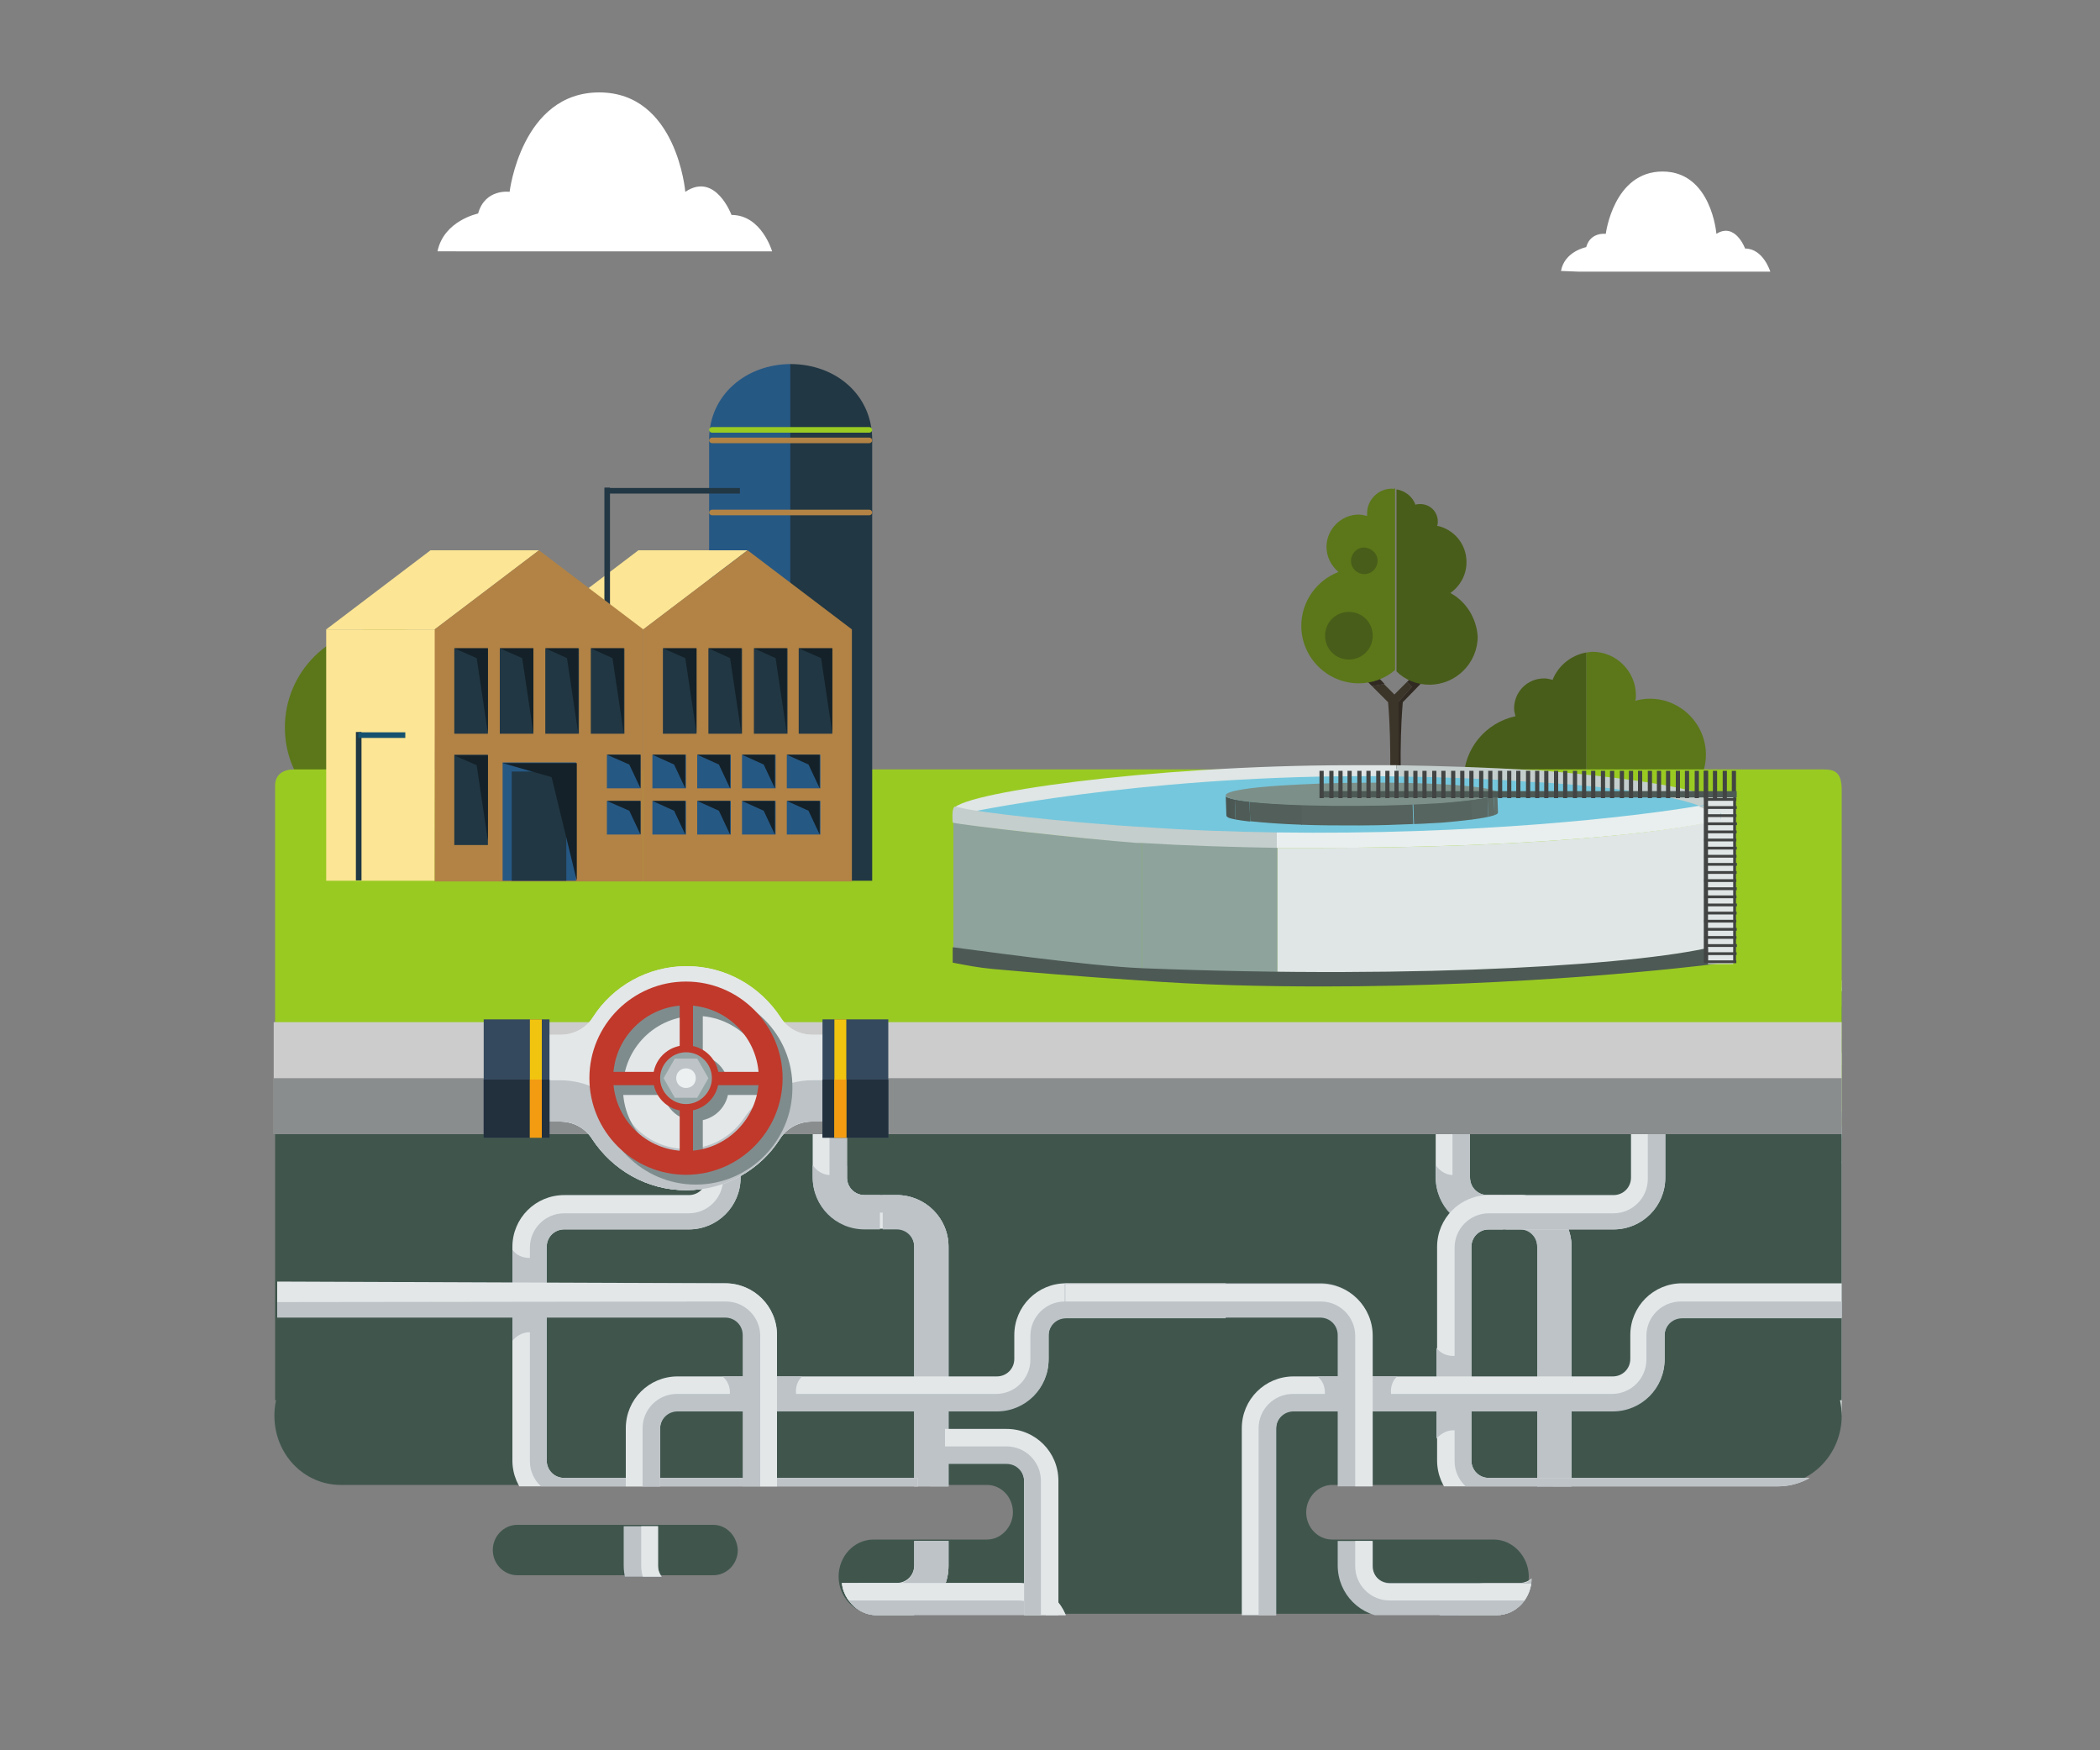
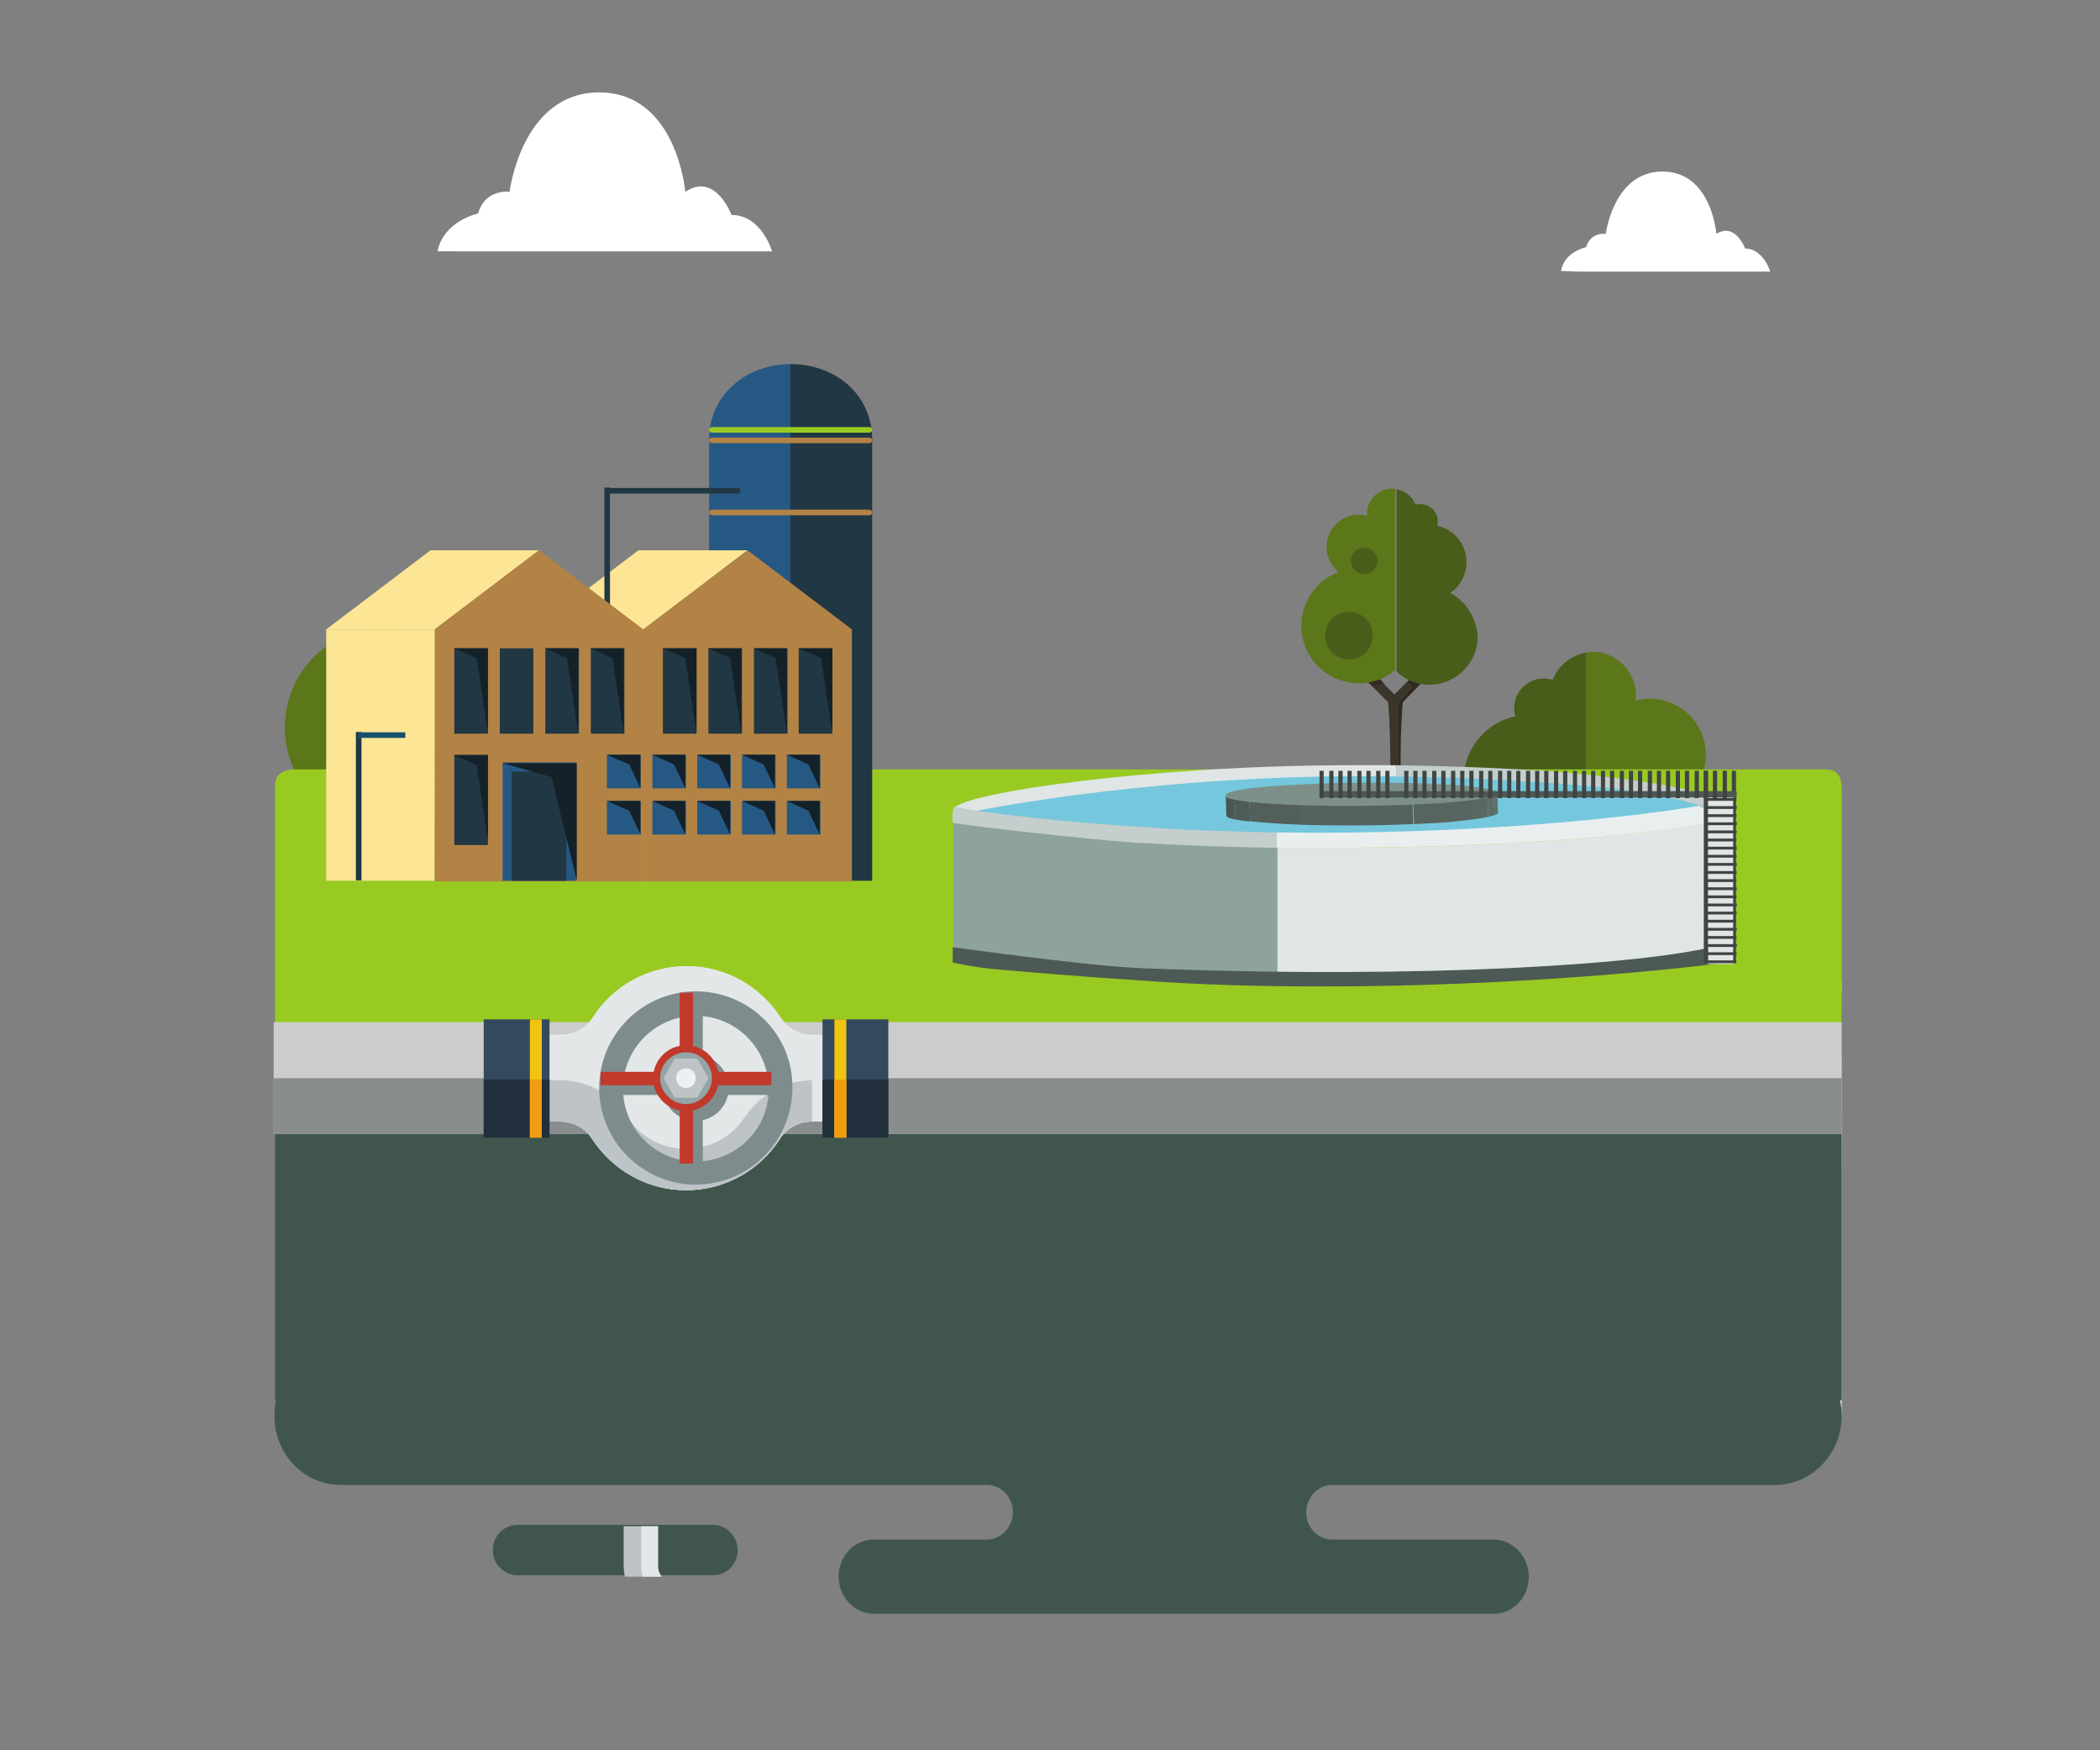
<svg xmlns="http://www.w3.org/2000/svg" xmlns:xlink="http://www.w3.org/1999/xlink" version="1.1" id="Calque_1" x="0px" y="0px" viewBox="0 0 300 250" style="enable-background:new 0 0 300 250;" xml:space="preserve">
  <rect x="0" y="0" width="300" height="250" fill="#808080" stroke="none" />
  <style type="text/css">
	.st0{fill:#322A22;}
	.st1{clip-path:url(#SVGID_2_);fill:#3C3429;}
	.st2{clip-path:url(#SVGID_2_);fill:#322A22;}
	.st3{clip-path:url(#SVGID_2_);fill:#5B7715;}
	.st4{clip-path:url(#SVGID_2_);fill:#485C12;}
	.st5{fill:#33100E;}
	.st6{fill:#8A342E;}
	.st7{fill:#631F1B;}
	.st8{fill:#4F2721;}
	.st9{fill:#9E753D;}
	.st10{fill:#B28345;}
	.st11{fill:#FCE594;}
	.st12{fill:#213744;}
	.st13{fill:#265884;}
	.st14{clip-path:url(#SVGID_4_);fill:#8A342E;}
	.st15{fill:#7F222B;}
	.st16{fill:#223A47;}
	.st17{fill:#41311E;}
	.st18{clip-path:url(#SVGID_6_);fill:#26252B;}
	.st19{fill:#EADC89;}
	.st20{clip-path:url(#SVGID_8_);fill:#3C3429;}
	.st21{clip-path:url(#SVGID_10_);fill:#322A22;}
	.st22{clip-path:url(#SVGID_10_);fill:#5B7715;}
	.st23{clip-path:url(#SVGID_10_);fill:#485C12;}
	.st24{fill:#99CA22;}
	.st25{fill:#FFFFFF;}
	.st26{fill:#A3C73D;}
	.st27{fill:#F7E594;}
	.st28{fill:#7F212B;}
	.st29{fill:#1F3844;}
	.st30{fill:#E2A050;}
	.st31{fill:#A28464;}
	.st32{fill:#7B0D11;}
	.st33{clip-path:url(#SVGID_12_);fill:#631F1B;}
	.st34{clip-path:url(#SVGID_12_);fill:#7F212B;}
	.st35{fill:#485D19;}
	.st36{fill:#5B7719;}
	.st37{fill:#4A4A49;}
	.st38{fill:#42383E;}
	.st39{fill:#353432;}
	.st40{fill:#D1D0C6;}
	.st41{fill:#FFC700;}
	.st42{fill:#E3E3DD;}
	.st43{fill:#DBC2EC;}
	.st44{fill:#696863;}
	.st45{fill:#9D9C95;}
	.st46{fill:#D5D5CE;}
	.st47{fill:#DF3D32;}
	.st48{fill:#77C5BF;}
	.st49{fill:#AAAAA6;}
	.st50{fill:#3B3429;}
	.st51{fill:#312A22;}
	.st52{clip-path:url(#SVGID_14_);}
	.st53{fill:#F01500;}
	.st54{fill:#E0120E;}
	.st55{fill:#FFA100;}
	.st56{fill:#1B1A19;}
	.st57{fill:#DF6F00;}
	.st58{fill:#DF5700;}
	.st59{fill:#B3B370;}
	.st60{fill:#56998E;}
	.st61{fill:#4A2921;}
	.st62{opacity:0.63;}
	.st63{fill:#EDEDED;}
	.st64{fill:#C6C6C6;}
	.st65{fill:#1C5673;}
	.st66{fill:#36A9E1;}
	.st67{fill:#257399;}
	.st68{fill:#DADADA;}
	.st69{fill:#BDC3C7;}
	.st70{fill:none;}
	.st71{opacity:0.39;fill:#1F3844;}
	.st72{clip-path:url(#SVGID_16_);fill:#F7E594;}
	.st73{fill:none;stroke:#4C7D88;stroke-width:0.101;}
	.st74{fill:#666666;}
	.st75{clip-path:url(#SVGID_18_);fill:#1F3844;}
	.st76{clip-path:url(#SVGID_20_);fill:#1F3844;}
	.st77{clip-path:url(#SVGID_22_);fill:#1F3844;}
	.st78{clip-path:url(#SVGID_24_);fill:#1F3844;}
	.st79{clip-path:url(#SVGID_26_);fill:#1F3844;}
	.st80{clip-path:url(#SVGID_28_);fill:#1F3844;}
	.st81{clip-path:url(#SVGID_30_);fill:#1F3844;}
	.st82{fill:#574A42;}
	.st83{fill:#30251F;}
	.st84{clip-path:url(#SVGID_32_);}
	.st85{fill:#C1C1C1;}
	.st86{fill:#81817F;}
	.st87{opacity:0.3;}
	.st88{fill:#2C3E50;}
	.st89{fill:#44627A;}
	.st90{fill:#B2E2E7;}
	.st91{fill:#E3E7E8;}
	.st92{fill:#34495E;}
	.st93{fill:#F39C12;}
	.st94{fill:#F1C40F;}
	.st95{fill:#FFE372;}
	.st96{fill:#D35400;}
	.st97{fill:#95A5A6;}
	.st98{fill:#3B536B;}
	.st99{clip-path:url(#SVGID_34_);}
	.st100{clip-path:url(#SVGID_36_);}
	.st101{fill:#8DA39B;}
	.st102{fill:#DFE6E5;}
	.st103{fill:#75C7DD;}
	.st104{fill:#C4CECC;}
	.st105{fill:#E9EFEE;}
	.st106{fill:#4D5954;}
	.st107{fill:#2F94B5;}
	.st108{fill:#15516F;}
	.st109{fill:#88AA28;}
	.st110{enable-background:new    ;}
	.st111{fill:#7C9089;}
	.st112{clip-path:url(#SVGID_38_);enable-background:new    ;}
	.st113{fill:#55625D;}
	.st114{fill:#576560;}
	.st115{fill:#5A6863;}
	.st116{fill:#5D6C66;}
	.st117{fill:#606F69;}
	.st118{fill:#525F5A;}
	.st119{fill:#4F5B57;}
	.st120{fill:#4C5854;}
	.st121{fill:#495551;}
	.st122{fill:#414443;}
	.st123{fill:#40564D;}
	.st124{clip-path:url(#SVGID_40_);enable-background:new    ;}
	.st125{clip-path:url(#SVGID_42_);}
	.st126{clip-path:url(#SVGID_44_);}
	.st127{fill:#CCCCCC;}
	.st128{fill:#8A8D8E;}
	.st129{fill:#142128;}
	.st130{fill:#222F3D;}
	.st131{fill:#7F8C8D;}
	.st132{fill:#C0392B;}
	.st133{fill:#ECF0F1;}
	.st134{clip-path:url(#SVGID_46_);}
	.st135{clip-path:url(#SVGID_48_);enable-background:new    ;}
	.st136{fill:#592F11;}
	.st137{fill:#4B8FB7;}
	.st138{fill:#EFAF15;}
	.st139{fill:#EE8819;}
	.st140{fill:#38393A;}
	.st141{fill:#F19D18;}
	.st142{fill:#E3E3E3;}
	.st143{fill:#2A3E50;}
	.st144{fill:#EB6B1E;}
	.st145{fill:#D6D7D7;}
	.st146{fill:#C0E7F1;}
	.st147{fill:#11898E;}
	.st148{fill:#1593A1;}
	.st149{fill:#DE5410;}
	.st150{fill:#F9681E;}
	.st151{fill:#EDC28D;}
	.st152{fill:#F5D2A1;}
	.st153{fill:#DFBB96;}
	.st154{fill:#3C3C3B;}
	.st155{fill:#ED5C21;}
	.st156{fill-rule:evenodd;clip-rule:evenodd;fill:#C1BEA2;}
	.st157{fill-rule:evenodd;clip-rule:evenodd;fill:#E0DCBC;}
	.st158{fill:#14717A;}
	.st159{fill-rule:evenodd;clip-rule:evenodd;fill:#CCC7AE;}
	.st160{fill-rule:evenodd;clip-rule:evenodd;fill:#DDDACC;}
	.st161{fill-rule:evenodd;clip-rule:evenodd;fill:#8A342E;}
	.st162{fill:none;stroke:#FFFFFF;stroke-width:0.501;stroke-miterlimit:10;}
	.st163{fill:none;stroke:#FFFFFF;stroke-width:0.325;stroke-linecap:round;stroke-miterlimit:10;}
	.st164{fill:#73B3AC;}
	.st165{fill:#A5A5AF;}
	.st166{fill:#8E8E9D;}
	.st167{fill:#4C9823;}
	.st168{fill:#138430;}
	.st169{fill:#5F8965;}
	.st170{fill:#B59966;}
	.st171{fill:#5B7715;}
	.st172{fill:#485C12;}
	.st173{opacity:0.49;}
	.st174{fill:#966421;}
	.st175{fill:#7E611A;}
	.st176{fill:#D8D075;}
	.st177{fill:#B6CC34;}
	.st178{fill:#118F3F;}
	.st179{fill:#8AAD22;}
	.st180{fill-rule:evenodd;clip-rule:evenodd;fill:#D9D8D2;}
	.st181{fill-rule:evenodd;clip-rule:evenodd;fill:#42413A;}
	.st182{fill-rule:evenodd;clip-rule:evenodd;fill:#8AAD22;}
	.st183{fill-rule:evenodd;clip-rule:evenodd;fill:#CBE6E4;}
	.st184{fill-rule:evenodd;clip-rule:evenodd;fill:#CB9815;}
	.st185{fill-rule:evenodd;clip-rule:evenodd;fill:#262622;}
	.st186{fill-rule:evenodd;clip-rule:evenodd;fill:#8E8D7C;}
	.st187{fill-rule:evenodd;clip-rule:evenodd;fill:#5B7715;}
	.st188{fill:#48A146;}
	.st189{fill:#7D9B2B;}
	.st190{fill:#C1252D;}
	.st191{fill:#911E22;}
	.st192{fill:#7989A3;}
	.st193{fill:#611417;}
	.st194{fill:#176D37;}
	.st195{fill:#F7CB4A;}
	.st196{fill:#7D7E80;}
	.st197{fill:#43748C;}
	.st198{fill:#382112;}
	.st199{fill:#95C020;}
	.st200{fill:#86AD21;}
	.st201{clip-path:url(#SVGID_50_);}
	.st202{fill:#79C8DD;}
	.st203{clip-path:url(#SVGID_52_);fill:#3C3429;}
	.st204{clip-path:url(#SVGID_52_);fill:#322A22;}
	.st205{clip-path:url(#SVGID_52_);fill:#5B7715;}
	.st206{clip-path:url(#SVGID_52_);fill:#485C12;}
	.st207{clip-path:url(#SVGID_54_);fill:#8A342E;}
	.st208{clip-path:url(#SVGID_56_);fill:#26252B;}
	.st209{clip-path:url(#SVGID_58_);fill:#3C3429;}
	.st210{clip-path:url(#SVGID_60_);fill:#322A22;}
	.st211{clip-path:url(#SVGID_60_);fill:#5B7715;}
	.st212{clip-path:url(#SVGID_60_);fill:#485C12;}
	.st213{clip-path:url(#SVGID_62_);fill:#3C3429;}
	.st214{clip-path:url(#SVGID_62_);fill:#322A22;}
	.st215{clip-path:url(#SVGID_62_);fill:#5B7715;}
	.st216{clip-path:url(#SVGID_62_);fill:#485C12;}
	.st217{clip-path:url(#SVGID_64_);fill:#8A342E;}
	.st218{clip-path:url(#SVGID_66_);fill:#26252B;}
	.st219{clip-path:url(#SVGID_68_);fill:#3C3429;}
	.st220{clip-path:url(#SVGID_70_);fill:#322A22;}
	.st221{clip-path:url(#SVGID_70_);fill:#5B7715;}
	.st222{clip-path:url(#SVGID_70_);fill:#485C12;}
	.st223{clip-path:url(#SVGID_72_);fill:#8A342E;}
	.st224{clip-path:url(#SVGID_74_);fill:#26252B;}
	.st225{fill:#936037;}
	.st226{opacity:0.3;fill:#FFFFFF;}
	.st227{fill:#E84E1A;}
	.st228{fill:#9D9D9C;}
	.st229{fill:#878787;}
	.st230{clip-path:url(#SVGID_76_);fill:#F7E594;}
	.st231{fill:none;stroke:#4C7D88;stroke-width:3.227845e-02;}
	.st232{clip-path:url(#SVGID_78_);fill:#1F3844;}
	.st233{clip-path:url(#SVGID_80_);fill:#1F3844;}
	.st234{clip-path:url(#SVGID_82_);fill:#1F3844;}
	.st235{clip-path:url(#SVGID_84_);fill:#1F3844;}
	.st236{clip-path:url(#SVGID_86_);fill:#1F3844;}
	.st237{clip-path:url(#SVGID_88_);fill:#1F3844;}
	.st238{clip-path:url(#SVGID_90_);fill:#1F3844;}
	.st239{clip-path:url(#SVGID_92_);fill:#8A342E;}
	.st240{clip-path:url(#SVGID_94_);fill:#26252B;}
</style>
  <g>
    <g>
      <g>
        <defs>
          <path id="SVGID_35_" d="M113,135.8v55.5H48.7c-5.2,0-9.5,4.4-9.5,9.9s4.2,9.9,9.5,9.9H141c2,0,3.7,1.7,3.7,3.9s-1.7,3.9-3.7,3.9      h-16.2c-2.8,0-5,2.4-5,5.3c0,2.9,2.3,5.3,5,5.3h88.6c2.8,0,5-2.4,5-5.3c0-2.9-2.3-5.3-5-5.3h-23.1c-2,0-3.7-1.7-3.7-3.9      s1.7-3.9,3.7-3.9h63.3c5.1,0,9.3-4.3,9.5-9.6h0v-65.8H113z" />
        </defs>
        <clipPath id="SVGID_2_">
          <use xlink:href="#SVGID_35_" style="overflow:visible;" />
        </clipPath>
        <g style="clip-path:url(#SVGID_2_);">
          <path class="st101" d="M174.3,164.8c-15.9-1.2-49.7-5.5-53.2-6.5c0-0.4,0-1.6,0.1-2.2l-0.1,0l0.1,47.8l54.4,4.3v-43.3      C175.2,164.8,174.8,164.8,174.3,164.8z" />
          <path class="st101" d="M175.7,208.2v1.2h39.2v-42.9c-12.7-0.2-25.9-0.7-39.2-1.7V208.2z" />
          <path class="st102" d="M228,166.6c-4.3,0-8.7,0-13.2-0.1v43.9l82.5-2.2l45.6-5.4v-45.3C328.1,161.8,286.1,166.6,228,166.6z" />
          <path class="st103" d="M332.8,149.2c-72.6-18.1-178-1.6-201.7,1.2c-2.2,0.3-7.4,4.5-8.1,4.8c-0.2,0.1-0.8,0.5-0.8,0.6l0,0      c0,1.8,1,2.2,3.9,2.5l48.8,6.4c0.5,0.1,1,0.1,1.5,0.1c9.5-0.2,104.4-2.6,132.1-3.5C366.5,159.3,333.2,149.3,332.8,149.2z" />
          <g>
            <path class="st102" d="M121.2,156.1c12.4-3.2,63.9-13.9,128-12.7v-3.7c-4.4-0.1-8.8-0.1-13.2-0.1c-58.1,0-115.3,9.3-114.8,14.4       C121.2,154,121.2,156,121.2,156.1z" />
            <g>
              <path class="st105" d="M336.7,153c-18.7,3.6-65.3,9.6-121.9,8.6v5c4.4,0.1,8.8,0.1,13.2,0.1c58.1,0,100.1-4.8,114.9-9.2        C342,155.8,339.8,154.3,336.7,153z" />
              <path class="st104" d="M289.7,141.5c-0.4,0-0.9-0.1-1.3-0.1c-13.3-0.9-26.4-1.5-39.2-1.7v3.7c12.6,0.2,25.7,0.8,39.2,1.8        c0.3,0,0.6,0,0.8,0.1c10.4,0.8,35.5,2.8,47.5,7.8c2.4-0.5,4.4-0.9,5.9-1.3C337.2,147.3,317,143.9,289.7,141.5z" />
            </g>
          </g>
          <path class="st106" d="M227.9,211.5c58.1,0,105.5-6.1,114.9-7.4c0-0.8-0.3-5.5-0.2-5.8c-19.6,6-84.8,11.1-166.3,7.4      c-15.9-0.7-51.4-6.4-55.1-6.8c0,0.3,0,4.5,0,5c4.3,1,7.3,1.7,11.6,2.1c11.4,1.1,25.6,2.5,41.5,3.6      C192.6,211,210.7,211.5,227.9,211.5z" />
          <path class="st108" d="M175.7,162.4l-50.2-5.8c10.4,1.6,36.2,4.8,49.3,5.8C175.1,162.4,175.4,162.4,175.7,162.4z" />
          <polygon class="st109" points="214.8,164.2 214.8,166.5 214.8,166.5 214.8,164.2     " />
          <path class="st104" d="M121.2,155.8c0,0.1,3.5,1.2,1.8-0.6l2.5,1.4C123.3,156.2,121.8,156,121.2,155.8z" />
          <g>
            <g class="st110">
              <g>
                <path class="st111" d="M215.9,146.4c6.7-0.5,14.9-0.7,23.8-0.7c21.7,0,39.1,1.6,38.8,3.6c-0.2,1.2-6.5,2.2-16.1,2.9         c-6.7,0.5-14.9,0.7-23.8,0.8c-21.7,0-39.1-1.6-38.8-3.6C199.9,148.1,206.3,147,215.9,146.4z" />
              </g>
              <g class="st110">
                <defs>
                  <path id="SVGID_37_" class="st110" d="M278.5,149.2l0.2,6.3c0,0,0,0,0,0.1c-0.2,1.2-6.5,2.2-16.1,2.9          c-6.7,0.5-14.9,0.7-23.8,0.8c-21.5,0-38.8-1.6-38.8-3.6l-0.2-6.3c0,2,17.3,3.6,38.8,3.6c8.9,0,17.2-0.3,23.8-0.8          C272,151.5,278.3,150.4,278.5,149.2C278.5,149.2,278.5,149.2,278.5,149.2z" />
                </defs>
                <clipPath id="SVGID_4_">
                  <use xlink:href="#SVGID_37_" style="overflow:visible;" />
                </clipPath>
                <g style="clip-path:url(#SVGID_4_);enable-background:new    ;">
                  <path class="st113" d="M278.5,149.2l0.2,6.3c0,0,0,0,0,0.1L278.5,149.2C278.5,149.2,278.5,149.2,278.5,149.2" />
                  <path class="st114" d="M278.5,149.3l0.2,6.3c0,0,0,0,0,0c0,0,0,0,0,0.1L278.5,149.3C278.5,149.3,278.5,149.3,278.5,149.3          C278.5,149.3,278.5,149.3,278.5,149.3" />
                  <path class="st115" d="M278.5,149.3l0.2,6.3c0,0,0,0,0,0.1L278.5,149.3C278.5,149.4,278.5,149.4,278.5,149.3" />
                  <path class="st116" d="M278.5,149.4l0.2,6.3c0,0-0.1,0.1-0.1,0.1l-0.2-6.3C278.4,149.5,278.4,149.4,278.5,149.4" />
                  <path class="st117" d="M278.4,149.5l0.2,6.3c-0.2,0.2-0.6,0.5-1.3,0.7l-0.2-6.3C277.7,150,278.2,149.7,278.4,149.5" />
                  <path class="st116" d="M277.1,150.2l0.2,6.3c-0.5,0.2-1.2,0.3-1.9,0.5l-0.2-6.3C275.9,150.5,276.6,150.4,277.1,150.2" />
                  <path class="st115" d="M275.2,150.7l0.2,6.3c-1.3,0.3-2.9,0.5-4.9,0.8l-0.2-6.3C272.2,151.2,273.9,151,275.2,150.7" />
                  <path class="st114" d="M270.3,151.5l0.2,6.3c-2.3,0.3-4.9,0.5-7.9,0.7c-2.3,0.2-4.7,0.3-7.3,0.4l-0.2-6.3          c2.6-0.1,5-0.2,7.3-0.4C265.4,152,268,151.7,270.3,151.5" />
                  <path class="st113" d="M255.1,152.6l0.2,6.3c-5.1,0.2-10.7,0.3-16.6,0.3c-4.5,0-8.8-0.1-12.8-0.2l-0.2-6.3          c4,0.1,8.3,0.2,12.8,0.2C244.5,152.9,250.1,152.8,255.1,152.6" />
                  <path class="st118" d="M225.7,152.7l0.2,6.3c-6.6-0.2-12.4-0.6-16.9-1.1l-0.2-6.3C213.3,152.2,219.1,152.5,225.7,152.7" />
                  <path class="st119" d="M208.9,151.7l0.2,6.3c-2.2-0.2-4-0.5-5.4-0.8l-0.2-6.3C204.9,151.2,206.7,151.4,208.9,151.7" />
                  <path class="st120" d="M203.4,150.9l0.2,6.3c-0.8-0.2-1.5-0.3-2.1-0.5l-0.2-6.3C201.9,150.6,202.6,150.7,203.4,150.9" />
                  <path class="st121" d="M201.3,150.4l0.2,6.3c-1-0.3-1.6-0.7-1.6-1l-0.2-6.3C199.8,149.7,200.3,150.1,201.3,150.4" />
                </g>
              </g>
            </g>
          </g>
          <path class="st106" d="M347.5,150.3l-119.9,0.1c-1.2,0-0.1-0.5-0.1-1l-0.2-0.2c0-0.6,0,0-0.1-0.9h120.4V150.3z" />
          <rect x="227.1" y="141.6" class="st122" width="1.3" height="8.7" />
          <rect x="229.8" y="141.6" class="st122" width="1.3" height="8.7" />
          <rect x="232.5" y="141.6" class="st122" width="1.3" height="8.7" />
          <rect x="235.2" y="141.6" class="st122" width="1.3" height="8.7" />
          <rect x="237.9" y="141.6" class="st122" width="1.3" height="8.7" />
          <rect x="240.6" y="141.6" class="st122" width="1.3" height="8.7" />
          <rect x="243.3" y="141.6" class="st122" width="1.3" height="8.7" />
          <rect x="246" y="141.6" class="st122" width="1.3" height="8.7" />
          <rect x="248.7" y="141.6" class="st122" width="1.3" height="8.7" />
          <rect x="251.4" y="141.6" class="st122" width="1.3" height="8.7" />
          <rect x="254.1" y="141.6" class="st122" width="1.3" height="8.7" />
          <rect x="256.8" y="141.6" class="st122" width="1.3" height="8.7" />
          <rect x="259.5" y="141.6" class="st122" width="1.3" height="8.7" />
          <rect x="262.3" y="141.6" class="st122" width="1.3" height="8.7" />
          <rect x="265" y="141.6" class="st122" width="1.3" height="8.7" />
          <rect x="267.7" y="141.6" class="st122" width="1.3" height="8.7" />
          <rect x="270.4" y="141.6" class="st122" width="1.3" height="8.7" />
          <rect x="273.1" y="141.6" class="st122" width="1.3" height="8.7" />
          <rect x="275.8" y="141.6" class="st122" width="1.3" height="8.7" />
          <rect x="278.5" y="141.6" class="st122" width="1.3" height="8.7" />
          <rect x="281.2" y="141.6" class="st122" width="1.3" height="8.7" />
          <rect x="283.9" y="141.6" class="st122" width="1.3" height="8.7" />
          <rect x="286.6" y="141.6" class="st122" width="1.3" height="8.7" />
          <rect x="289.3" y="141.6" class="st122" width="1.3" height="8.7" />
          <rect x="292" y="141.6" class="st122" width="1.3" height="8.7" />
          <rect x="294.7" y="141.6" class="st122" width="1.3" height="8.7" />
          <rect x="297.4" y="141.6" class="st122" width="1.3" height="8.7" />
          <path class="st104" d="M174.8,159.7c-13.1-1-37.6-3.3-49.3-5.8l-3.8-1c-1.1,0.7-0.5,4.9-0.5,5.3c3.5,1,37.3,5.3,53.2,6.5      c0.4,0,0.9,0.1,1.3,0.1c13.3,0.9,26.4,1.5,39.2,1.7v-5c-12.6-0.2-25.7-0.8-39.2-1.8C175.4,159.8,175.1,159.8,174.8,159.7z" />
        </g>
      </g>
      <g>
        <g>
          <path class="st123" d="M253.6,192.3H48.7c-5.2,0-9.5,4.4-9.5,9.9v0c0,5.5,4.2,9.9,9.5,9.9H141c2,0,3.7,1.7,3.7,3.9      c0,2.1-1.7,3.9-3.7,3.9h-16.2c-2.8,0-5,2.4-5,5.3c0,2.9,2.3,5.3,5,5.3h88.6c2.8,0,5-2.4,5-5.3c0-2.9-2.3-5.3-5-5.3h-23.1      c-2,0-3.7-1.7-3.7-3.9c0-2.1,1.7-3.9,3.7-3.9h63.3c5.2,0,9.5-4.4,9.5-9.9v0C263.1,196.7,258.8,192.3,253.6,192.3z" />
          <path class="st123" d="M101.9,217.8h-28c-1.9,0-3.5,1.6-3.5,3.6c0,2,1.6,3.6,3.5,3.6h28c1.9,0,3.5-1.6,3.5-3.6      C105.3,219.4,103.8,217.8,101.9,217.8z" />
        </g>
        <path class="st36" d="M89.3,112.1c0-3.4-2.8-6.2-6.2-6.2c-0.3,0-0.5,0-0.8,0.1c0.2-0.7,0.3-1.4,0.3-2.1c0-4.4-3.6-8-8-8     c-2.5,0-4.8,1.2-6.2,3c-2-5.4-7.3-9.3-13.4-9.3c-7.9,0-14.3,6.4-14.3,14.3c0,3.5,1.2,6.6,3.3,9.1h45.3     C89.2,112.7,89.3,112.4,89.3,112.1" />
        <path class="st35" d="M81.1,124c2.4-1.7,3.9-4.5,3.9-7.6c0-4.5-3.2-8.2-7.4-9.1c0.1-0.4,0.2-0.7,0.2-1.1c0-2.4-1.9-4.3-4.3-4.3     c-0.4,0-0.8,0.1-1.2,0.2c-0.8-2-2.6-3.5-4.8-3.9v45.3c2.1,2,5,3.3,8.2,3.3c6.6,0,12-5.4,12-12C87.7,130,85,126,81.1,124" />
        <path class="st36" d="M227.5,93.1c3.4,0,6.2,2.8,6.2,6.2c0,0.3,0,0.5-0.1,0.8c0.7-0.2,1.4-0.3,2.1-0.3c4.4,0,8,3.6,8,8     c0,2.5-1.2,4.8-3,6.2c5.4,2,9.3,7.3,9.3,13.4c0,7.9-6.4,14.3-14.3,14.3c-3.5,0-6.6-1.2-9.1-3.3V93.2     C226.9,93.2,227.2,93.1,227.5,93.1" />
        <path class="st35" d="M213,119c-2.4-1.7-3.9-4.5-3.9-7.6c0-4.5,3.2-8.2,7.4-9.1c-0.1-0.4-0.2-0.7-0.2-1.1c0-2.4,1.9-4.3,4.3-4.3     c0.4,0,0.8,0.1,1.2,0.2c0.8-2,2.6-3.5,4.8-3.9v45.3c-2.1,2-5,3.3-8.2,3.3c-6.6,0-12-5.4-12-12C206.4,125,209.1,121,213,119" />
        <g>
          <path class="st50" d="M199.8,100.2l1.9-2.1l-0.7-0.7l-1.8,1.8l-1.5-1.5L196,98l2.3,2.3c0,0,0.7,7.1,0,17.1l-1.2,1.9h2.6h0.5      l-0.4-1.8V100.2z" />
          <polygon class="st51" points="196.1,95.9 195,97 196,98 197.8,97.7     " />
          <path class="st51" d="M200.4,117.4c-0.7-10,0-17.1,0-17.1l3.3-3.4l-1.1-1.1l-1.6,1.6l0.7,0.7l-1.9,2.1v17.3l0.4,1.8h1.3      L200.4,117.4z" />
          <path class="st36" d="M198.8,69.8c-1.9,0-3.5,1.6-3.5,3.5c0,0.2,0,0.3,0,0.4c-0.4-0.1-0.8-0.2-1.2-0.2c-2.5,0-4.6,2.1-4.6,4.6      c0,1.5,0.7,2.7,1.7,3.6c-3.1,1.2-5.3,4.2-5.3,7.7c0,4.5,3.7,8.2,8.2,8.2c2,0,3.8-0.7,5.2-1.9v-26      C199.2,69.9,199,69.8,198.8,69.8" />
          <path class="st35" d="M207.2,84.7c1.4-1,2.3-2.6,2.3-4.4c0-2.6-1.8-4.7-4.2-5.2c0.1-0.2,0.1-0.4,0.1-0.6c0-1.4-1.1-2.5-2.5-2.5      c-0.2,0-0.5,0-0.7,0.1c-0.4-1.2-1.5-2-2.7-2.2v26c1.2,1.2,2.9,1.9,4.7,1.9c3.8,0,6.9-3.1,6.9-6.9      C210.9,88.2,209.4,85.9,207.2,84.7" />
          <path class="st35" d="M196.1,90.8c0,1.9-1.5,3.4-3.4,3.4c-1.9,0-3.4-1.5-3.4-3.4s1.5-3.4,3.4-3.4      C194.6,87.4,196.1,88.9,196.1,90.8" />
          <path class="st35" d="M196.8,80.1c0,1-0.8,1.9-1.9,1.9c-1,0-1.9-0.8-1.9-1.9c0-1,0.8-1.9,1.9-1.9      C196,78.3,196.8,79.1,196.8,80.1" />
        </g>
        <g>
          <path class="st24" d="M263.1,161v-48.2c0-2.7-1.2-2.9-2.7-2.9H42c-1.5,0-2.7,0.7-2.7,2.3V161H263.1z" />
          <path class="st123" d="M263.1,200v-40.6c0-2.3-1.2-2.4-2.7-2.4H42c-1.5,0-2.7,0.6-2.7,1.9V200H263.1z" />
          <g>
            <rect x="247.4" y="110.1" class="st122" width="0.6" height="27.4" />
            <g>
              <path class="st101" d="M162.5,120.3c-7.9-0.5-24.6-2.4-26.3-2.9c0-0.2,0-0.7,0-1l0,0l0,21.1l26.9,1.9v-19.1        C162.9,120.3,162.7,120.3,162.5,120.3z" />
              <path class="st101" d="M163.1,139.4v0.5h19.4v-18.9c-6.3-0.1-12.8-0.3-19.4-0.7V139.4z" />
              <path class="st102" d="M189,121.1c-2.1,0-4.3,0-6.5,0v19.3l40.8-1l22.5-2.4v-20C238.5,119,217.7,121.1,189,121.1z" />
              <path class="st103" d="M240.8,113.5c-35.9-8-88-0.7-99.7,0.5c-1.1,0.1-3.6,2-4,2.1c-0.1,0-0.4,0.2-0.4,0.3l0,0        c0,0.8,0.5,0.9,1.9,1.1l24.1,2.8c0.3,0,0.5,0,0.8,0c4.7-0.1,51.6-1.1,65.3-1.5C257.5,117.9,241,113.5,240.8,113.5z" />
              <g>
                <path class="st102" d="M136.2,116.5c6.2-1.4,31.6-6.1,63.3-5.6v-1.6c-2.2,0-4.4,0-6.5,0c-28.7,0-57,4.1-56.8,6.4         C136.2,115.6,136.1,116.5,136.2,116.5z" />
                <g>
                  <path class="st104" d="M245.7,116.6L245.7,116.6C245.7,116.7,245.7,116.7,245.7,116.6z" />
                  <path class="st104" d="M245.7,116.6C245.7,116.6,245.7,116.6,245.7,116.6l0,0.5v0C245.8,117,245.8,116.8,245.7,116.6          C245.8,116.6,245.8,116.6,245.7,116.6z" />
                  <path class="st104" d="M245.7,116.6C245.7,116.6,245.7,116.6,245.7,116.6C245.7,116.6,245.7,116.5,245.7,116.6z" />
                  <path class="st104" d="M245.7,114.5C245.7,114.6,245.7,114.6,245.7,114.5C245.7,114.6,245.7,114.6,245.7,114.5          C245.7,114.6,245.7,114.5,245.7,114.5z" />
                  <path class="st105" d="M242.7,115.1c-9.3,1.6-32.3,4.2-60.3,3.8v2.2c2.2,0,4.4,0,6.5,0c28.7,0,49.5-2.1,56.8-4          C245.4,116.3,244.3,115.7,242.7,115.1z" />
                  <path class="st104" d="M219.5,110c-0.2,0-0.4,0-0.6,0c-6.6-0.4-13.1-0.6-19.4-0.7v1.6c6.2,0.1,12.7,0.3,19.4,0.8          c0.1,0,0.3,0,0.4,0c5.2,0.3,17.6,1.2,23.5,3.4c1.2-0.2,2.2-0.4,2.9-0.6C243,112.6,233,111.1,219.5,110z" />
                  <path class="st104" d="M245.7,116.6C245.7,116.6,245.7,116.6,245.7,116.6C245.7,116.6,245.7,116.6,245.7,116.6L245.7,116.6z          " />
                  <path class="st104" d="M245.7,116.6C245.7,116.5,245.7,116.6,245.7,116.6C245.8,116.6,245.8,116.6,245.7,116.6          c0-0.2,0-0.5,0-0.6c0,0,0-1.2,0-1.4c0,0,0,0-0.1,0c-0.7,0.2-1.7,0.4-2.9,0.6c1.5,0.6,2.6,1.2,3,2L245.7,116.6          C245.7,116.7,245.7,116.7,245.7,116.6z" />
                </g>
              </g>
              <path class="st106" d="M188.9,140.9c28.7,0,52.2-2.7,56.8-3.3c0-0.3-0.1-2.4-0.1-2.6c-9.7,2.7-41.9,4.9-82.3,3.3        c-7.9-0.3-25.4-2.8-27.2-3c0,0.1,0,2,0,2.2c2.1,0.4,3.6,0.7,5.7,0.9c5.6,0.5,12.7,1.1,20.5,1.6        C171.5,140.7,180.5,140.9,188.9,140.9z" />
              <rect x="244" y="113.3" class="st102" width="3.6" height="24.4" />
              <path class="st107" d="M245.8,117.1v-0.6c0-0.1,0-0.3,0-0.4C245.7,116.3,245.8,116.8,245.8,117.1z" />
              <path class="st108" d="M163.1,119.3l-24.8-2.6c5.2,0.7,17.9,2.1,24.4,2.5C162.8,119.3,163,119.3,163.1,119.3z" />
              <polygon class="st109" points="245.8,117.1 245.8,117.1 245.8,117.1       " />
              <polygon class="st109" points="182.5,120 182.5,121.1 182.5,121.1 182.5,120       " />
              <path class="st109" d="M245.7,116C245.7,116,245.7,116,245.7,116C245.7,116,245.7,116,245.7,116        C245.7,116,245.7,116,245.7,116z" />
              <path class="st104" d="M136.2,116.4c0,0,1.7,0.5,0.9-0.3l1.3,0.6C137.2,116.6,136.5,116.4,136.2,116.4z" />
              <g>
                <g class="st110">
                  <g class="st110">
                    <defs>
                      <path id="SVGID_39_" class="st110" d="M213.9,113.2l0.1,2.9c0,0,0,0,0,0c-0.1,0.5-3.2,1-8,1.4c-3.3,0.2-7.4,0.4-11.8,0.4            c-10.6,0.1-19.1-0.6-19.1-1.4l-0.1-2.9c0,0.9,8.5,1.5,19.1,1.4c4.4,0,8.5-0.2,11.8-0.4            C210.7,114.3,213.8,113.8,213.9,113.2C213.9,113.2,213.9,113.2,213.9,113.2z" />
                    </defs>
                    <clipPath id="SVGID_6_">
                      <use xlink:href="#SVGID_39_" style="overflow:visible;" />
                    </clipPath>
                    <g style="clip-path:url(#SVGID_6_);enable-background:new    ;">
                      <path class="st113" d="M213.9,113.2l0.1,2.9c0,0,0,0,0,0L213.9,113.2C213.9,113.2,213.9,113.2,213.9,113.2" />
                      <path class="st114" d="M213.9,113.2l0.1,2.9c0,0,0,0,0,0c0,0,0,0,0,0L213.9,113.2C213.9,113.3,213.9,113.3,213.9,113.2            C213.9,113.2,213.9,113.2,213.9,113.2" />
                      <path class="st115" d="M213.9,113.3l0.1,2.9c0,0,0,0,0,0L213.9,113.3C213.9,113.3,213.9,113.3,213.9,113.3" />
                      <path class="st116" d="M213.9,113.3l0.1,2.9c0,0,0,0,0,0L213.9,113.3C213.9,113.3,213.9,113.3,213.9,113.3" />
                      <path class="st117" d="M213.9,113.3l0.1,2.9c-0.1,0.1-0.3,0.2-0.5,0.3l-0.1-2.9C213.6,113.5,213.8,113.4,213.9,113.3" />
                      <path class="st116" d="M213.4,113.6l0.1,2.9c-0.2,0.1-0.5,0.1-0.9,0.2l-0.1-2.9C212.8,113.8,213.1,113.7,213.4,113.6" />
                      <path class="st115" d="M212.5,113.8l0.1,2.9c-0.6,0.1-1.4,0.3-2.4,0.4l-0.1-2.9C211.1,114.1,211.9,114,212.5,113.8" />
                      <path class="st114" d="M210.2,114.2l0.1,2.9c-1.2,0.1-2.6,0.3-4.2,0.4c-1.3,0.1-2.7,0.2-4.1,0.2l-0.1-2.9            c1.5-0.1,2.9-0.1,4.1-0.2C207.6,114.5,209,114.4,210.2,114.2" />
                      <path class="st113" d="M201.8,114.8l0.1,2.9c-2.4,0.1-4.9,0.2-7.7,0.2c-3,0-5.8,0-8.3-0.1l-0.1-2.9            c2.5,0.1,5.3,0.1,8.3,0.1C196.9,115,199.5,114.9,201.8,114.8" />
                      <path class="st118" d="M185.9,114.9l0.1,2.9c-3-0.1-5.5-0.3-7.4-0.5l-0.1-2.9C180.4,114.7,182.9,114.8,185.9,114.9" />
                      <path class="st119" d="M178.5,114.5l0.1,2.9c-0.8-0.1-1.6-0.2-2.1-0.3l-0.1-2.9C177,114.3,177.7,114.4,178.5,114.5" />
                      <path class="st120" d="M176.4,114.2l0.1,2.9c-0.3-0.1-0.6-0.1-0.8-0.2l-0.1-2.9C175.9,114,176.1,114.1,176.4,114.2" />
                      <path class="st121" d="M175.7,114l0.1,2.9c-0.4-0.1-0.6-0.3-0.6-0.4l-0.1-2.9C175,113.7,175.3,113.9,175.7,114" />
                    </g>
                  </g>
                  <g>
                    <path class="st111" d="M183,112.2c3.3-0.2,7.4-0.4,11.8-0.4c10.7-0.1,19.3,0.6,19.2,1.5c-0.1,0.5-3.2,1-8,1.4           c-3.3,0.2-7.4,0.4-11.8,0.4c-10.7,0.1-19.3-0.6-19.1-1.5C175.1,113,178.3,112.5,183,112.2z" />
                  </g>
                </g>
              </g>
              <rect x="245.6" y="123.5" transform="matrix(-1.836970e-16 1 -1 -1.836970e-16 371.55 -120.021)" class="st122" width="0.4" height="4.6" />
              <rect x="245.6" y="124.6" transform="matrix(-1.836970e-16 1 -1 -1.836970e-16 372.709 -118.861)" class="st122" width="0.4" height="4.6" />
              <rect x="245.6" y="125.8" transform="matrix(-1.836970e-16 1 -1 -1.836970e-16 373.869 -117.701)" class="st122" width="0.4" height="4.6" />
              <rect x="245.6" y="126.9" transform="matrix(-1.836970e-16 1 -1 -1.836970e-16 375.028 -116.542)" class="st122" width="0.4" height="4.6" />
              <rect x="245.6" y="128.1" transform="matrix(-1.836970e-16 1 -1 -1.836970e-16 376.188 -115.382)" class="st122" width="0.4" height="4.6" />
              <rect x="245.6" y="129.3" transform="matrix(-1.836970e-16 1 -1 -1.836970e-16 377.348 -114.223)" class="st122" width="0.4" height="4.6" />
              <rect x="245.6" y="130.4" transform="matrix(-1.836970e-16 1 -1 -1.836970e-16 378.507 -113.063)" class="st122" width="0.4" height="4.6" />
              <rect x="245.6" y="131.6" transform="matrix(-1.836970e-16 1 -1 -1.836970e-16 379.667 -111.903)" class="st122" width="0.4" height="4.6" />
              <rect x="245.6" y="132.7" transform="matrix(-1.836970e-16 1 -1 -1.836970e-16 380.826 -110.744)" class="st122" width="0.4" height="4.6" />
              <rect x="245.6" y="133.9" transform="matrix(-1.836970e-16 1 -1 -1.836970e-16 381.986 -109.584)" class="st122" width="0.4" height="4.6" />
              <rect x="245.6" y="135.1" transform="matrix(-1.836970e-16 1 -1 -1.836970e-16 383.146 -108.425)" class="st122" width="0.4" height="4.6" />
              <rect x="245.5" y="111.4" transform="matrix(-1.836970e-16 1 -1 -1.836970e-16 358.956 -132.385)" class="st122" width="0.4" height="3.7" />
              <rect x="245.6" y="111.9" transform="matrix(-1.836970e-16 1 -1 -1.836970e-16 359.954 -131.617)" class="st122" width="0.4" height="4.6" />
              <rect x="245.6" y="113" transform="matrix(-1.836970e-16 1 -1 -1.836970e-16 361.113 -130.457)" class="st122" width="0.4" height="4.6" />
              <rect x="245.6" y="114.2" transform="matrix(-1.836970e-16 1 -1 -1.836970e-16 362.273 -129.298)" class="st122" width="0.4" height="4.6" />
              <rect x="245.6" y="115.3" transform="matrix(-1.836970e-16 1 -1 -1.836970e-16 363.432 -128.138)" class="st122" width="0.4" height="4.6" />
              <rect x="245.6" y="116.5" transform="matrix(-1.836970e-16 1 -1 -1.836970e-16 364.592 -126.978)" class="st122" width="0.4" height="4.6" />
              <rect x="245.6" y="117.7" transform="matrix(-1.836970e-16 1 -1 -1.836970e-16 365.752 -125.819)" class="st122" width="0.4" height="4.6" />
              <rect x="245.6" y="118.8" transform="matrix(-1.836970e-16 1 -1 -1.836970e-16 366.911 -124.659)" class="st122" width="0.4" height="4.6" />
              <rect x="245.6" y="120" transform="matrix(-1.836970e-16 1 -1 -1.836970e-16 368.071 -123.499)" class="st122" width="0.4" height="4.6" />
              <rect x="245.6" y="121.1" transform="matrix(-1.836970e-16 1 -1 -1.836970e-16 369.23 -122.34)" class="st122" width="0.4" height="4.6" />
              <rect x="245.6" y="122.3" transform="matrix(-1.836970e-16 1 -1 -1.836970e-16 370.39 -121.18)" class="st122" width="0.4" height="4.6" />
              <path class="st106" d="M248.1,113.9l-59.3,0c-0.6,0,0-0.2,0-0.4l-0.1-0.1c0-0.3,0,0-0.1-0.4h59.5V113.9z" />
              <rect x="188.5" y="110.1" class="st122" width="0.6" height="3.9" />
              <rect x="189.9" y="110.1" class="st122" width="0.6" height="3.9" />
              <rect x="191.2" y="110.1" class="st122" width="0.6" height="3.9" />
              <rect x="192.5" y="110.1" class="st122" width="0.6" height="3.9" />
              <rect x="193.9" y="110.1" class="st122" width="0.6" height="3.9" />
              <rect x="195.2" y="110.1" class="st122" width="0.6" height="3.9" />
              <rect x="196.6" y="110.1" class="st122" width="0.6" height="3.9" />
              <rect x="197.9" y="110.1" class="st122" width="0.6" height="3.9" />
-               <rect x="199.2" y="110.1" class="st122" width="0.6" height="3.9" />
              <rect x="200.6" y="110.1" class="st122" width="0.6" height="3.9" />
              <rect x="201.9" y="110.1" class="st122" width="0.6" height="3.9" />
              <rect x="203.2" y="110.1" class="st122" width="0.6" height="3.9" />
              <rect x="204.6" y="110.1" class="st122" width="0.6" height="3.9" />
              <rect x="205.9" y="110.1" class="st122" width="0.6" height="3.9" />
              <rect x="207.3" y="110.1" class="st122" width="0.6" height="3.9" />
              <rect x="208.6" y="110.1" class="st122" width="0.6" height="3.9" />
              <rect x="209.9" y="110.1" class="st122" width="0.6" height="3.9" />
              <rect x="211.3" y="110.1" class="st122" width="0.6" height="3.9" />
              <rect x="212.6" y="110.1" class="st122" width="0.6" height="3.9" />
              <rect x="214" y="110.1" class="st122" width="0.6" height="3.9" />
              <rect x="215.3" y="110.1" class="st122" width="0.6" height="3.9" />
              <rect x="216.6" y="110.1" class="st122" width="0.6" height="3.9" />
              <rect x="218" y="110.1" class="st122" width="0.6" height="3.9" />
              <rect x="219.3" y="110.1" class="st122" width="0.6" height="3.9" />
              <rect x="220.6" y="110.1" class="st122" width="0.6" height="3.9" />
              <rect x="222" y="110.1" class="st122" width="0.6" height="3.9" />
              <rect x="223.3" y="110.1" class="st122" width="0.6" height="3.9" />
              <rect x="224.7" y="110.1" class="st122" width="0.6" height="3.9" />
              <rect x="226" y="110.1" class="st122" width="0.6" height="3.9" />
              <rect x="227.3" y="110.1" class="st122" width="0.6" height="3.9" />
              <rect x="228.7" y="110.1" class="st122" width="0.6" height="3.9" />
              <rect x="230" y="110.1" class="st122" width="0.6" height="3.9" />
              <rect x="231.4" y="110.1" class="st122" width="0.6" height="3.9" />
              <rect x="232.7" y="110.1" class="st122" width="0.6" height="3.9" />
              <rect x="234" y="110.1" class="st122" width="0.6" height="3.9" />
              <rect x="235.4" y="110.1" class="st122" width="0.6" height="3.9" />
              <rect x="236.7" y="110.1" class="st122" width="0.6" height="3.9" />
              <rect x="238" y="110.1" class="st122" width="0.6" height="3.9" />
              <rect x="239.4" y="110.1" class="st122" width="0.6" height="3.9" />
              <rect x="240.7" y="110.1" class="st122" width="0.6" height="3.9" />
              <rect x="242.1" y="110.1" class="st122" width="0.6" height="3.9" />
              <rect x="243.4" y="110.1" class="st122" width="0.6" height="3.9" />
              <rect x="244.7" y="110.1" class="st122" width="0.6" height="3.9" />
              <rect x="246.1" y="110.1" class="st122" width="0.6" height="3.9" />
              <rect x="243.4" y="110.1" class="st122" width="0.6" height="27.4" />
              <path class="st104" d="M162.7,118.1c-6.5-0.4-18.6-1.5-24.4-2.5l-1.9-0.4c-0.5,0.3-0.3,2.2-0.3,2.3c1.7,0.4,18.4,2.3,26.3,2.9        c0.2,0,0.4,0,0.6,0c6.6,0.4,13.1,0.6,19.4,0.7v-2.2c-6.2-0.1-12.7-0.3-19.4-0.8C163,118.1,162.8,118.1,162.7,118.1z" />
            </g>
          </g>
        </g>
        <path class="st25" d="M66.5,35.9h43.8c0,0-1.5-5.2-5.8-5.2c0,0-2.3-6.2-6.6-3.3c0,0-1.2-14.2-12.3-14.2S72.8,27.4,72.8,27.4     s-3.5-0.5-4.5,3.1c0,0-4.9,1-5.8,5.4" />
        <path class="st25" d="M225.5,38.8h27.4c0,0-1-3.3-3.6-3.3c0,0-1.4-3.8-4.1-2.1c0,0-0.7-8.9-7.7-8.9s-8.1,8.9-8.1,8.9     s-2.2-0.3-2.8,1.9c0,0-3.1,0.6-3.6,3.4" />
        <g>
          <g>
            <path class="st13" d="M113,52c-6.4,0-11.7,4.4-11.7,10.8v63H113V52z" />
            <path class="st12" d="M124.6,125.8v-63c0-6.4-5.2-10.8-11.7-10.8v73.8H124.6z" />
          </g>
          <polygon class="st11" points="62.1,125.8 46.6,125.8 46.6,89.9 62.2,89.9     " />
          <g>
            <polygon class="st11" points="61.5,78.6 46.6,89.9 62.1,89.9 77,78.6      " />
          </g>
          <g>
            <polygon class="st11" points="91.2,78.6 76.3,89.9 91.9,89.9 106.8,78.6      " />
          </g>
          <rect x="76.1" y="79.9" transform="matrix(-1.836970e-16 1 -1 -1.836970e-16 167.042 -6.449)" class="st12" width="21.2" height="0.8" />
          <g>
            <rect x="91.9" y="89.9" class="st10" width="29.8" height="36" />
            <rect x="62.1" y="89.9" class="st10" width="29.8" height="36" />
            <polygon class="st10" points="91.9,89.9 77,104.7 62.1,89.9 77,78.6      " />
            <g>
              <rect x="71.8" y="108.9" class="st13" width="10.5" height="16.9" />
              <rect x="64.9" y="92.6" class="st12" width="4.8" height="12.2" />
              <rect x="64.9" y="107.8" class="st12" width="4.8" height="12.9" />
              <rect x="86.7" y="107.8" class="st13" width="4.8" height="4.8" />
              <rect x="93.2" y="107.8" class="st13" width="4.8" height="4.8" />
              <rect x="99.6" y="107.8" class="st13" width="4.8" height="4.8" />
              <rect x="106" y="107.8" class="st13" width="4.8" height="4.8" />
              <rect x="112.4" y="107.8" class="st13" width="4.8" height="4.8" />
              <rect x="86.7" y="114.4" class="st13" width="4.8" height="4.8" />
              <rect x="93.2" y="114.4" class="st13" width="4.8" height="4.8" />
              <rect x="99.6" y="114.4" class="st13" width="4.8" height="4.8" />
              <rect x="106" y="114.4" class="st13" width="4.8" height="4.8" />
              <rect x="112.4" y="114.4" class="st13" width="4.8" height="4.8" />
              <rect x="73.1" y="110.2" class="st12" width="7.8" height="15.6" />
              <rect x="71.4" y="92.6" class="st12" width="4.8" height="12.2" />
              <rect x="77.9" y="92.6" class="st12" width="4.8" height="12.2" />
              <rect x="84.4" y="92.6" class="st12" width="4.8" height="12.2" />
            </g>
            <polygon class="st10" points="121.7,89.9 106.8,104.7 91.9,89.9 106.8,78.6      " />
            <g>
              <rect x="94.7" y="92.6" class="st12" width="4.8" height="12.2" />
              <rect x="101.2" y="92.6" class="st12" width="4.8" height="12.2" />
              <rect x="107.7" y="92.6" class="st12" width="4.8" height="12.2" />
              <rect x="114.1" y="92.6" class="st12" width="4.8" height="12.2" />
            </g>
          </g>
          <rect x="86.4" y="69.7" class="st12" width="19.3" height="0.8" />
          <rect x="40.6" y="114.8" transform="matrix(-1.836970e-16 1 -1 -1.836970e-16 166.442 63.954)" class="st29" width="21.2" height="0.8" />
          <rect x="51.2" y="104.6" class="st108" width="6.7" height="0.8" />
          <path class="st24" d="M124.2,61.8h-22.5c-0.2,0-0.4-0.2-0.4-0.4v0c0-0.2,0.2-0.4,0.4-0.4h22.5c0.2,0,0.4,0.2,0.4,0.4v0      C124.6,61.6,124.4,61.8,124.2,61.8z" />
          <path class="st10" d="M124.2,63.3h-22.5c-0.2,0-0.4-0.2-0.4-0.4l0,0c0-0.2,0.2-0.4,0.4-0.4h22.5c0.2,0,0.4,0.2,0.4,0.4l0,0      C124.6,63.1,124.4,63.3,124.2,63.3z" />
          <path class="st10" d="M124.2,73.6h-22.5c-0.2,0-0.4-0.2-0.4-0.4l0,0c0-0.2,0.2-0.4,0.4-0.4h22.5c0.2,0,0.4,0.2,0.4,0.4l0,0      C124.6,73.4,124.4,73.6,124.2,73.6z" />
        </g>
      </g>
      <g>
        <defs>
-           <path id="SVGID_41_" d="M263.5,156.5H39.6c0,0,0,40.4,0,45.9v0c0,5.5,4.2,9.9,9.5,9.9h92.3c2,0,3.7,1.7,3.7,3.9      s-1.7,3.9-3.7,3.9h-16.2c-2.8,0-5,2.4-5,5.3c0,2.9,2.3,5.3,5,5.3h88.6c2.8,0,5-2.4,5-5.3c0-2.9-2.3-5.3-5-5.3h-23.1      c-2,0-3.7-1.7-3.7-3.9s1.7-3.9,3.7-3.9H254c5.2,0,9.5-4.4,9.5-9.9v-36C263.5,161,263.5,156.5,263.5,156.5z" />
-         </defs>
+           </defs>
        <clipPath id="SVGID_8_">
          <use xlink:href="#SVGID_41_" style="overflow:visible;" />
        </clipPath>
        <g style="clip-path:url(#SVGID_8_);">
          <g>
            <g>
              <path class="st91" d="M135.5,178.1v45.6c0,4.1-3.3,7.4-7.4,7.4h-4.6c-1.4,0-2.5,1.1-2.5,2.5V269h-4.9v-35.5        c0-4.1,3.3-7.4,7.4-7.4h4.6c1.4,0,2.5-1.1,2.5-2.5v-45.6c0-1.4-1.1-2.5-2.5-2.5h-4.6c-4.1,0-7.4-3.3-7.4-7.4V158h4.9v10.2        c0,1.4,1.1,2.5,2.5,2.5h4.6C132.2,170.7,135.5,174,135.5,178.1z" />
              <g>
                <path class="st69" d="M135.5,178.1v45.6c0,4.1-3.3,7.4-7.4,7.4h-4.6c-1.4,0-2.5,1.1-2.5,2.5V269h-2.5v-35.5         c0-2.7,2.2-4.9,4.9-4.9h4.6c2.7,0,4.9-2.2,4.9-4.9v-45.6c0-2.7-2.2-4.9-4.9-4.9h-4.6c-2.7,0-4.9-2.2-4.9-4.9V158h2.5v10.2         c0,1.4,1.1,2.5,2.5,2.5h4.6C132.2,170.7,135.5,174,135.5,178.1z" />
              </g>
              <path class="st69" d="M123.5,175.6h2.2v-4.9h-2.2c-1.4,0-2.5-1.1-2.5-2.5v-1.7l-0.5,0.5c-1.5,1.5-3.5,0.8-4.4-0.6v1.8        C116.1,172.3,119.4,175.6,123.5,175.6z" />
              <path class="st69" d="M128.1,170.7h-2v4.9h2c1.4,0,2.5,1.1,2.5,2.5v45.6c0,1.4-1.1,2.5-2.5,2.5h-4.6c-4.1,0-7.4,3.3-7.4,7.4        V263c1.1-1.6,4-1.5,4.9,0.3v-29.8c0-1.4,1.1-2.5,2.5-2.5h4.6c4.1,0,7.4-3.3,7.4-7.4v-45.6C135.5,174,132.2,170.7,128.1,170.7z        " />
            </g>
            <g>
              <path class="st91" d="M131.1,211.1v4.9H80.6c-4.1,0-7.4-3.3-7.4-7.4v-30.5c0-4.1,3.3-7.4,7.4-7.4h17.8c1.4,0,2.5-1.1,2.5-2.5        V158h4.9v10.2c0,4.1-3.3,7.4-7.4,7.4H80.6c-1.4,0-2.5,1.1-2.5,2.5v30.5c0,1.4,1.1,2.5,2.5,2.5H131.1z" />
              <g>
                <path class="st69" d="M131.1,211.1v2.5H80.6c-2.7,0-4.9-2.2-4.9-4.9v-30.5c0-2.7,2.2-4.9,4.9-4.9h17.8c2.7,0,4.9-2.2,4.9-4.9         V158h2.5v10.2c0,4.1-3.3,7.4-7.4,7.4H80.6c-1.4,0-2.5,1.1-2.5,2.5v30.5c0,1.4,1.1,2.5,2.5,2.5H131.1z" />
              </g>
              <path class="st69" d="M77.5,191.1l0.6,0.6v-13.4c-1,1.8-3.8,1.8-4.9,0.2v13C74.2,190.3,76.1,189.7,77.5,191.1z" />
            </g>
            <g>
              <path class="st91" d="M175.1,183.3v4.9h-22.8c-1.4,0-2.5,1.1-2.5,2.5v3.4c0,4.1-3.3,7.4-7.4,7.4H96.8c-1.4,0-2.5,1.1-2.5,2.5        v32.4c0,4.1-3.3,7.4-7.4,7.4H64.1v-4.9h22.8c1.4,0,2.5-1.1,2.5-2.5V204c0-4.1,3.3-7.4,7.4-7.4h45.6c1.4,0,2.5-1.1,2.5-2.5        v-3.4c0-4.1,3.3-7.4,7.4-7.4H175.1z" />
              <g>
                <path class="st69" d="M175.1,185.8v2.5h-22.8c-1.4,0-2.5,1.1-2.5,2.5v3.4c0,4.1-3.3,7.4-7.4,7.4H96.8c-1.4,0-2.5,1.1-2.5,2.5         v32.4c0,4.1-3.3,7.4-7.4,7.4H64.1v-2.5h22.8c2.7,0,4.9-2.2,4.9-4.9V204c0-2.7,2.2-4.9,4.9-4.9h45.6c2.7,0,4.9-2.2,4.9-4.9         v-3.4c0-2.7,2.2-4.9,4.9-4.9H175.1z" />
              </g>
              <path class="st69" d="M103.2,196.6c1.6,1.2,1.4,4.1-0.5,4.9h13c-2.2-0.6-2.6-3.6-1.1-4.9H103.2z" />
              <path class="st69" d="M84.1,238.8H72.6c1.6,1.1,1.6,4-0.2,4.9h12C82.6,242.8,82.5,239.9,84.1,238.8z" />
            </g>
            <g>
              <g>
                <path class="st69" d="M152.1,241.3v2.5h-35.3c-1.4,0-2.5,1.1-2.5,2.5v5.8c0,4.1-3.3,7.4-7.4,7.4H59.7c-4.1,0-7.4-3.3-7.4-7.4         v-33.5c0-1.4-1.1-2.5-2.5-2.5h-8.8v-2.5h8.8c2.7,0,4.9,2.2,4.9,4.9v33.5c0,2.7,2.2,4.9,4.9,4.9h47.2c2.7,0,4.9-2.2,4.9-4.9         v-5.8c0-2.7,2.2-4.9,4.9-4.9H152.1z" />
              </g>
              <path class="st69" d="M130.3,238.8H119c1.6,1.1,1.6,4-0.2,4.9h11.8C128.8,242.8,128.7,239.9,130.3,238.8z" />
            </g>
            <g>
              <path class="st69" d="M152.8,233.5V269h-4.9v-35.5c0-1.4-1.1-2.5-2.5-2.5h-31.9c-4.1,0-7.4-3.3-7.4-7.4v-32.9        c0-1.4-1.1-2.5-2.5-2.5H30.1l-4-4.9h77.5c4.1,0,7.4,3.3,7.4,7.4v32.9c0,1.4,1.1,2.5,2.5,2.5h31.9        C149.5,226.1,152.8,229.4,152.8,233.5z" />
              <g>
                <path class="st91" d="M152.8,233.5V269h-2.5v-35.5c0-2.7-2.2-4.9-4.9-4.9h-31.9c-2.7,0-4.9-2.2-4.9-4.9v-32.9         c0-2.7-2.2-4.9-4.9-4.9L27.1,186l-1-3l77.5,0.3c4.1,0,7.4,3.3,7.4,7.4v32.9c0,1.4,1.1,2.5,2.5,2.5h31.9         C149.5,226.1,152.8,229.4,152.8,233.5z" />
              </g>
            </g>
          </g>
          <g>
            <g>
              <path class="st91" d="M224.5,178.1v45.6c0,4.1-3.3,7.4-7.4,7.4h-4.6c-1.4,0-2.5,1.1-2.5,2.5V269h-4.9v-35.5        c0-4.1,3.3-7.4,7.4-7.4h4.6c1.4,0,2.5-1.1,2.5-2.5v-45.6c0-1.4-1.1-2.5-2.5-2.5h-4.6c-4.1,0-7.4-3.3-7.4-7.4V158h4.9v10.2        c0,1.4,1.1,2.5,2.5,2.5h4.6C221.2,170.7,224.5,174,224.5,178.1z" />
              <g>
                <path class="st69" d="M224.5,178.1v45.6c0,4.1-3.3,7.4-7.4,7.4h-4.6c-1.4,0-2.5,1.1-2.5,2.5V269h-2.5v-35.5         c0-2.7,2.2-4.9,4.9-4.9h4.6c2.7,0,4.9-2.2,4.9-4.9v-45.6c0-2.7-2.2-4.9-4.9-4.9h-4.6c-2.7,0-4.9-2.2-4.9-4.9V158h2.5v10.2         c0,1.4,1.1,2.5,2.5,2.5h4.6C221.2,170.7,224.5,174,224.5,178.1z" />
              </g>
              <path class="st69" d="M212.5,175.6h2.2v-4.9h-2.2c-1.4,0-2.5-1.1-2.5-2.5v-1.7l-0.5,0.5c-1.5,1.5-3.5,0.8-4.4-0.6v1.8        C205.1,172.3,208.4,175.6,212.5,175.6z" />
              <path class="st69" d="M217.1,170.7h-2v4.9h2c1.4,0,2.5,1.1,2.5,2.5v45.6c0,1.4-1.1,2.5-2.5,2.5h-4.6c-4.1,0-7.4,3.3-7.4,7.4        V263c1.1-1.6,4-1.5,4.9,0.3v-29.8c0-1.4,1.1-2.5,2.5-2.5h4.6c4.1,0,7.4-3.3,7.4-7.4v-45.6C224.5,174,221.2,170.7,217.1,170.7z        " />
            </g>
            <g>
              <path class="st91" d="M263.1,211.1v4.9h-50.4c-4.1,0-7.4-3.3-7.4-7.4v-30.5c0-4.1,3.3-7.4,7.4-7.4h17.8c1.4,0,2.5-1.1,2.5-2.5        V158h4.9v10.2c0,4.1-3.3,7.4-7.4,7.4h-17.8c-1.4,0-2.5,1.1-2.5,2.5v30.5c0,1.4,1.1,2.5,2.5,2.5H263.1z" />
              <g>
                <path class="st69" d="M263.1,211.1v2.5h-50.4c-2.7,0-4.9-2.2-4.9-4.9v-30.5c0-2.7,2.2-4.9,4.9-4.9h17.8         c2.7,0,4.9-2.2,4.9-4.9V158h2.5v10.2c0,4.1-3.3,7.4-7.4,7.4h-17.8c-1.4,0-2.5,1.1-2.5,2.5v30.5c0,1.4,1.1,2.5,2.5,2.5H263.1z         " />
              </g>
              <path class="st69" d="M209.5,205.1l0.6,0.6v-13.4c-1,1.8-3.8,1.8-4.9,0.2v13C206.2,204.3,208.1,203.7,209.5,205.1z" />
            </g>
            <g>
              <path class="st91" d="M263.1,183.3v4.9h-22.8c-1.4,0-2.5,1.1-2.5,2.5v3.4c0,4.1-3.3,7.4-7.4,7.4h-45.6c-1.4,0-2.5,1.1-2.5,2.5        v32.4c0,4.1-3.3,7.4-7.4,7.4h-22.8v-4.9h22.8c1.4,0,2.5-1.1,2.5-2.5V204c0-4.1,3.3-7.4,7.4-7.4h45.6c1.4,0,2.5-1.1,2.5-2.5        v-3.4c0-4.1,3.3-7.4,7.4-7.4H263.1z" />
              <g>
                <path class="st69" d="M263.1,185.8v2.5h-22.8c-1.4,0-2.5,1.1-2.5,2.5v3.4c0,4.1-3.3,7.4-7.4,7.4h-45.6         c-1.4,0-2.5,1.1-2.5,2.5v32.4c0,4.1-3.3,7.4-7.4,7.4h-22.8v-2.5h22.8c2.7,0,4.9-2.2,4.9-4.9V204c0-2.7,2.2-4.9,4.9-4.9h45.6         c2.7,0,4.9-2.2,4.9-4.9v-3.4c0-2.7,2.2-4.9,4.9-4.9H263.1z" />
              </g>
              <path class="st69" d="M188.2,196.6c1.6,1.2,1.4,4.1-0.5,4.9h13c-2.2-0.6-2.6-3.6-1.1-4.9H188.2z" />
              <path class="st69" d="M172.1,238.8h-11.5c1.6,1.1,1.6,4-0.2,4.9h12C170.6,242.8,170.5,239.9,172.1,238.8z" />
            </g>
            <g>
              <path class="st91" d="M246.1,231.8v4.9h-35.3c-1.4,0-2.5,1.1-2.5,2.5v5.8c0,4.1-3.3,7.4-7.4,7.4h-47.2c-4.1,0-7.4-3.3-7.4-7.4        v-33.5c0-1.4-1.1-2.5-2.5-2.5h-8.8v-4.9h8.8c4.1,0,7.4,3.3,7.4,7.4v33.5c0,1.4,1.1,2.5,2.5,2.5h47.2c1.4,0,2.5-1.1,2.5-2.5        v-5.8c0-4.1,3.3-7.4,7.4-7.4H246.1z" />
              <g>
                <path class="st69" d="M246.1,234.3v2.5h-35.3c-1.4,0-2.5,1.1-2.5,2.5v5.8c0,4.1-3.3,7.4-7.4,7.4h-47.2         c-4.1,0-7.4-3.3-7.4-7.4v-33.5c0-1.4-1.1-2.5-2.5-2.5h-8.8v-2.5h8.8c2.7,0,4.9,2.2,4.9,4.9v33.5c0,2.7,2.2,4.9,4.9,4.9h47.2         c2.7,0,4.9-2.2,4.9-4.9v-5.8c0-2.7,2.2-4.9,4.9-4.9H246.1z" />
              </g>
              <path class="st69" d="M241.3,238.8H230c1.6,1.1,1.6,4-0.2,4.9h11.8C239.8,242.8,239.7,239.9,241.3,238.8z" />
            </g>
            <g>
              <path class="st69" d="M237.8,233.5V269h-4.9v-35.5c0-1.4-1.1-2.5-2.5-2.5h-31.9c-4.1,0-7.4-3.3-7.4-7.4v-32.9        c0-1.4-1.1-2.5-2.5-2.5h-36.5v-4.9h36.5c4.1,0,7.4,3.3,7.4,7.4v32.9c0,1.4,1.1,2.5,2.5,2.5h31.9        C234.5,226.1,237.8,229.4,237.8,233.5z" />
              <g>
                <path class="st91" d="M237.8,233.5V269h-2.5v-35.5c0-2.7-2.2-4.9-4.9-4.9h-31.9c-2.7,0-4.9-2.2-4.9-4.9v-32.9         c0-2.7-2.2-4.9-4.9-4.9h-36.5v-2.5h36.5c4.1,0,7.4,3.3,7.4,7.4v32.9c0,1.4,1.1,2.5,2.5,2.5h31.9         C234.5,226.1,237.8,229.4,237.8,233.5z" />
              </g>
            </g>
          </g>
        </g>
      </g>
      <g>
        <defs>
          <path id="SVGID_43_" d="M102.2,218h-28c-1.9,0-3.5,1.6-3.5,3.6c0,2,1.6,3.6,3.5,3.6h28c1.9,0,3.5-1.6,3.5-3.6      C105.7,219.7,104.2,218,102.2,218z" />
        </defs>
        <clipPath id="SVGID_10_">
          <use xlink:href="#SVGID_43_" style="overflow:visible;" />
        </clipPath>
        <g style="clip-path:url(#SVGID_10_);">
          <g>
            <g>
              <path class="st91" d="M113.5,178.1v45.6c0,4.1-3.3,7.4-7.4,7.4h-4.6c-1.4,0-2.5,1.1-2.5,2.5V269h-4.9v-35.5        c0-4.1,3.3-7.4,7.4-7.4h4.6c1.4,0,2.5-1.1,2.5-2.5v-45.6c0-1.4-1.1-2.5-2.5-2.5h-4.6c-4.1,0-7.4-3.3-7.4-7.4V158h4.9v10.2        c0,1.4,1.1,2.5,2.5,2.5h4.6C110.2,170.7,113.5,174,113.5,178.1z" />
              <g>
                <path class="st69" d="M113.5,178.1v45.6c0,4.1-3.3,7.4-7.4,7.4h-4.6c-1.4,0-2.5,1.1-2.5,2.5V269h-2.5v-35.5         c0-2.7,2.2-4.9,4.9-4.9h4.6c2.7,0,4.9-2.2,4.9-4.9v-45.6c0-2.7-2.2-4.9-4.9-4.9h-4.6c-2.7,0-4.9-2.2-4.9-4.9V158h2.5v10.2         c0,1.4,1.1,2.5,2.5,2.5h4.6C110.2,170.7,113.5,174,113.5,178.1z" />
              </g>
              <path class="st69" d="M101.5,175.6h2.2v-4.9h-2.2c-1.4,0-2.5-1.1-2.5-2.5v-1.7l-0.5,0.5c-1.5,1.5-3.5,0.8-4.4-0.6v1.8        C94.1,172.3,97.4,175.6,101.5,175.6z" />
              <path class="st69" d="M106.1,170.7h-2v4.9h2c1.4,0,2.5,1.1,2.5,2.5v45.6c0,1.4-1.1,2.5-2.5,2.5h-4.6c-4.1,0-7.4,3.3-7.4,7.4        V263c1.1-1.6,4-1.5,4.9,0.3v-29.8c0-1.4,1.1-2.5,2.5-2.5h4.6c4.1,0,7.4-3.3,7.4-7.4v-45.6C113.5,174,110.2,170.7,106.1,170.7z        " />
            </g>
            <g>
              <path class="st91" d="M152.1,211.1v4.9h-50.4c-4.1,0-7.4-3.3-7.4-7.4v-30.5c0-4.1,3.3-7.4,7.4-7.4h17.8c1.4,0,2.5-1.1,2.5-2.5        V158h4.9v10.2c0,4.1-3.3,7.4-7.4,7.4h-17.8c-1.4,0-2.5,1.1-2.5,2.5v30.5c0,1.4,1.1,2.5,2.5,2.5H152.1z" />
              <g>
                <path class="st69" d="M152.1,211.1v2.5h-50.4c-2.7,0-4.9-2.2-4.9-4.9v-30.5c0-2.7,2.2-4.9,4.9-4.9h17.8         c2.7,0,4.9-2.2,4.9-4.9V158h2.5v10.2c0,4.1-3.3,7.4-7.4,7.4h-17.8c-1.4,0-2.5,1.1-2.5,2.5v30.5c0,1.4,1.1,2.5,2.5,2.5H152.1z         " />
              </g>
              <path class="st69" d="M98.5,205.1l0.6,0.6v-13.4c-1,1.8-3.8,1.8-4.9,0.2v13C95.2,204.3,97.1,203.7,98.5,205.1z" />
            </g>
            <g>
              <path class="st69" d="M77.2,196.6c1.6,1.2,1.4,4.1-0.5,4.9h13c-2.2-0.6-2.6-3.6-1.1-4.9H77.2z" />
              <path class="st69" d="M61.1,238.8H49.6c1.6,1.1,1.6,4-0.2,4.9h12C59.6,242.8,59.5,239.9,61.1,238.8z" />
            </g>
            <g>
              <g>
                <path class="st69" d="M152.1,241.3v2.5h-35.3c-1.4,0-2.5,1.1-2.5,2.5v5.8c0,4.1-3.3,7.4-7.4,7.4H59.7c-4.1,0-7.4-3.3-7.4-7.4         v-33.5c0-1.4-1.1-2.5-2.5-2.5h-8.8v-2.5h8.8c2.7,0,4.9,2.2,4.9,4.9v33.5c0,2.7,2.2,4.9,4.9,4.9h47.2c2.7,0,4.9-2.2,4.9-4.9         v-5.8c0-2.7,2.2-4.9,4.9-4.9H152.1z" />
              </g>
              <path class="st69" d="M130.3,238.8H119c1.6,1.1,1.6,4-0.2,4.9h11.8C128.8,242.8,128.7,239.9,130.3,238.8z" />
            </g>
            <g>
              <path class="st69" d="M135.8,233.5V269h-4.9v-35.5c0-1.4-1.1-2.5-2.5-2.5H96.5c-4.1,0-7.4-3.3-7.4-7.4v-32.9        c0-1.4-1.1-2.5-2.5-2.5H50.1v-4.9h36.5c4.1,0,7.4,3.3,7.4,7.4v32.9c0,1.4,1.1,2.5,2.5,2.5h31.9        C132.5,226.1,135.8,229.4,135.8,233.5z" />
              <g>
                <path class="st91" d="M135.8,233.5V269h-2.5v-35.5c0-2.7-2.2-4.9-4.9-4.9H96.5c-2.7,0-4.9-2.2-4.9-4.9v-32.9         c0-2.7-2.2-4.9-4.9-4.9H50.1v-2.5h36.5c4.1,0,7.4,3.3,7.4,7.4v32.9c0,1.4,1.1,2.5,2.5,2.5h31.9         C132.5,226.1,135.8,229.4,135.8,233.5z" />
              </g>
            </g>
          </g>
          <g>
            <g>
              <path class="st91" d="M224.5,178.1v45.6c0,4.1-3.3,7.4-7.4,7.4h-4.6c-1.4,0-2.5,1.1-2.5,2.5V269h-4.9v-35.5        c0-4.1,3.3-7.4,7.4-7.4h4.6c1.4,0,2.5-1.1,2.5-2.5v-45.6c0-1.4-1.1-2.5-2.5-2.5h-4.6c-4.1,0-7.4-3.3-7.4-7.4V158h4.9v10.2        c0,1.4,1.1,2.5,2.5,2.5h4.6C221.2,170.7,224.5,174,224.5,178.1z" />
              <g>
                <path class="st69" d="M224.5,178.1v45.6c0,4.1-3.3,7.4-7.4,7.4h-4.6c-1.4,0-2.5,1.1-2.5,2.5V269h-2.5v-35.5         c0-2.7,2.2-4.9,4.9-4.9h4.6c2.7,0,4.9-2.2,4.9-4.9v-45.6c0-2.7-2.2-4.9-4.9-4.9h-4.6c-2.7,0-4.9-2.2-4.9-4.9V158h2.5v10.2         c0,1.4,1.1,2.5,2.5,2.5h4.6C221.2,170.7,224.5,174,224.5,178.1z" />
              </g>
              <path class="st69" d="M212.5,175.6h2.2v-4.9h-2.2c-1.4,0-2.5-1.1-2.5-2.5v-1.7l-0.5,0.5c-1.5,1.5-3.5,0.8-4.4-0.6v1.8        C205.1,172.3,208.4,175.6,212.5,175.6z" />
              <path class="st69" d="M217.1,170.7h-2v4.9h2c1.4,0,2.5,1.1,2.5,2.5v45.6c0,1.4-1.1,2.5-2.5,2.5h-4.6c-4.1,0-7.4,3.3-7.4,7.4        V263c1.1-1.6,4-1.5,4.9,0.3v-29.8c0-1.4,1.1-2.5,2.5-2.5h4.6c4.1,0,7.4-3.3,7.4-7.4v-45.6C224.5,174,221.2,170.7,217.1,170.7z        " />
            </g>
            <g>
              <path class="st91" d="M263.1,211.1v4.9h-50.4c-4.1,0-7.4-3.3-7.4-7.4v-30.5c0-4.1,3.3-7.4,7.4-7.4h17.8c1.4,0,2.5-1.1,2.5-2.5        V158h4.9v10.2c0,4.1-3.3,7.4-7.4,7.4h-17.8c-1.4,0-2.5,1.1-2.5,2.5v30.5c0,1.4,1.1,2.5,2.5,2.5H263.1z" />
              <g>
                <path class="st69" d="M263.1,211.1v2.5h-50.4c-2.7,0-4.9-2.2-4.9-4.9v-30.5c0-2.7,2.2-4.9,4.9-4.9h17.8         c2.7,0,4.9-2.2,4.9-4.9V158h2.5v10.2c0,4.1-3.3,7.4-7.4,7.4h-17.8c-1.4,0-2.5,1.1-2.5,2.5v30.5c0,1.4,1.1,2.5,2.5,2.5H263.1z         " />
              </g>
              <path class="st69" d="M209.5,205.1l0.6,0.6v-13.4c-1,1.8-3.8,1.8-4.9,0.2v13C206.2,204.3,208.1,203.7,209.5,205.1z" />
            </g>
            <g>
              <path class="st91" d="M263.1,183.3v4.9h-22.8c-1.4,0-2.5,1.1-2.5,2.5v3.4c0,4.1-3.3,7.4-7.4,7.4h-45.6c-1.4,0-2.5,1.1-2.5,2.5        v32.4c0,4.1-3.3,7.4-7.4,7.4h-22.8v-4.9h22.8c1.4,0,2.5-1.1,2.5-2.5V204c0-4.1,3.3-7.4,7.4-7.4h45.6c1.4,0,2.5-1.1,2.5-2.5        v-3.4c0-4.1,3.3-7.4,7.4-7.4H263.1z" />
              <g>
                <path class="st69" d="M263.1,185.8v2.5h-22.8c-1.4,0-2.5,1.1-2.5,2.5v3.4c0,4.1-3.3,7.4-7.4,7.4h-45.6         c-1.4,0-2.5,1.1-2.5,2.5v32.4c0,4.1-3.3,7.4-7.4,7.4h-22.8v-2.5h22.8c2.7,0,4.9-2.2,4.9-4.9V204c0-2.7,2.2-4.9,4.9-4.9h45.6         c2.7,0,4.9-2.2,4.9-4.9v-3.4c0-2.7,2.2-4.9,4.9-4.9H263.1z" />
              </g>
              <path class="st69" d="M188.2,196.6c1.6,1.2,1.4,4.1-0.5,4.9h13c-2.2-0.6-2.6-3.6-1.1-4.9H188.2z" />
              <path class="st69" d="M172.1,238.8h-11.5c1.6,1.1,1.6,4-0.2,4.9h12C170.6,242.8,170.5,239.9,172.1,238.8z" />
            </g>
            <g>
              <path class="st91" d="M263.1,238.8v4.9h-35.3c-1.4,0-2.5,1.1-2.5,2.5v5.8c0,4.1-3.3,7.4-7.4,7.4h-47.2c-4.1,0-7.4-3.3-7.4-7.4        v-33.5c0-1.4-1.1-2.5-2.5-2.5h-8.8v-4.9h8.8c4.1,0,7.4,3.3,7.4,7.4v33.5c0,1.4,1.1,2.5,2.5,2.5h47.2c1.4,0,2.5-1.1,2.5-2.5        v-5.8c0-4.1,3.3-7.4,7.4-7.4H263.1z" />
              <g>
                <path class="st69" d="M263.1,241.3v2.5h-35.3c-1.4,0-2.5,1.1-2.5,2.5v5.8c0,4.1-3.3,7.4-7.4,7.4h-47.2         c-4.1,0-7.4-3.3-7.4-7.4v-33.5c0-1.4-1.1-2.5-2.5-2.5h-8.8v-2.5h8.8c2.7,0,4.9,2.2,4.9,4.9v33.5c0,2.7,2.2,4.9,4.9,4.9h47.2         c2.7,0,4.9-2.2,4.9-4.9v-5.8c0-2.7,2.2-4.9,4.9-4.9H263.1z" />
              </g>
              <path class="st69" d="M241.3,238.8H230c1.6,1.1,1.6,4-0.2,4.9h11.8C239.8,242.8,239.7,239.9,241.3,238.8z" />
            </g>
            <g>
              <path class="st69" d="M237.8,233.5V269h-4.9v-35.5c0-1.4-1.1-2.5-2.5-2.5h-31.9c-4.1,0-7.4-3.3-7.4-7.4v-32.9        c0-1.4-1.1-2.5-2.5-2.5h-36.5v-4.9h36.5c4.1,0,7.4,3.3,7.4,7.4v32.9c0,1.4,1.1,2.5,2.5,2.5h31.9        C234.5,226.1,237.8,229.4,237.8,233.5z" />
              <g>
                <path class="st91" d="M237.8,233.5V269h-2.5v-35.5c0-2.7-2.2-4.9-4.9-4.9h-31.9c-2.7,0-4.9-2.2-4.9-4.9v-32.9         c0-2.7-2.2-4.9-4.9-4.9h-36.5v-2.5h36.5c4.1,0,7.4,3.3,7.4,7.4v32.9c0,1.4,1.1,2.5,2.5,2.5h31.9         C234.5,226.1,237.8,229.4,237.8,233.5z" />
              </g>
            </g>
          </g>
        </g>
      </g>
      <g>
        <rect x="39.1" y="146" class="st127" width="224" height="16" />
        <g>
          <rect x="39.1" y="154" class="st128" width="224" height="8" />
        </g>
      </g>
      <polygon class="st129" points="64.9,92.6 68.1,94 69.7,104.7 69.7,92.6   " />
-       <polygon class="st129" points="71.4,92.6 74.6,94 76.2,104.7 76.2,92.6   " />
      <polygon class="st129" points="77.9,92.6 81,94 82.6,104.7 82.6,92.6   " />
      <polygon class="st129" points="84.4,92.6 87.5,94 89.1,104.7 89.1,92.6   " />
      <polygon class="st129" points="64.9,107.9 68.1,109.3 69.7,120.1 69.7,107.9   " />
      <polygon class="st129" points="71.8,109 78.8,111 82.4,125.8 82.4,109   " />
      <polygon class="st129" points="86.7,107.8 89.9,109.2 91.5,112.6 91.5,107.8   " />
      <polygon class="st129" points="93.2,107.8 96.3,109.2 97.9,112.6 97.9,107.8   " />
      <polygon class="st129" points="99.6,107.8 102.7,109.2 104.3,112.6 104.3,107.8   " />
      <polygon class="st129" points="106,107.8 109.1,109.2 110.7,112.6 110.7,107.8   " />
      <polygon class="st129" points="112.4,107.8 115.5,109.2 117.1,112.6 117.1,107.8   " />
      <polygon class="st129" points="86.7,114.4 89.9,115.8 91.5,119.2 91.5,114.4   " />
      <polygon class="st129" points="93.2,114.4 96.3,115.8 97.9,119.2 97.9,114.4   " />
      <polygon class="st129" points="99.6,114.4 102.7,115.8 104.3,119.2 104.3,114.4   " />
      <polygon class="st129" points="106,114.4 109.1,115.8 110.7,119.2 110.7,114.4   " />
      <polygon class="st129" points="112.4,114.4 115.5,115.8 117.1,119.2 117.1,114.4   " />
      <polygon class="st129" points="94.7,92.6 97.9,94 99.5,104.7 99.5,92.6   " />
      <polygon class="st129" points="101.2,92.6 104.3,94 105.9,104.7 105.9,92.6   " />
      <polygon class="st129" points="107.7,92.6 110.8,94 112.4,104.7 112.4,92.6   " />
      <polygon class="st129" points="114.1,92.6 117.3,94 118.9,104.7 118.9,92.6   " />
      <g>
        <path class="st91" d="M116.1,147.8c-1.9,0-3.6-0.9-4.6-2.5c-2.9-4.4-7.8-7.3-13.4-7.3c-5.6,0-10.6,2.9-13.4,7.3     c-1,1.6-2.8,2.5-4.6,2.5h-7.9v12.4H80c1.9,0,3.6,0.9,4.6,2.5c2.9,4.4,7.8,7.3,13.4,7.3c5.6,0,10.6-2.9,13.4-7.3     c1-1.6,2.8-2.5,4.6-2.5h4.8v-12.4H116.1z" />
        <path class="st91" d="M116.1,147.8c-1.9,0-3.6-0.9-4.6-2.5c-2.9-4.4-7.8-7.3-13.4-7.3c-5.6,0-10.6,2.9-13.4,7.3     c-1,1.6-2.8,2.5-4.6,2.5h-7.9v12.4H80c1.9,0,3.6,0.9,4.6,2.5c2.9,4.4,7.8,7.3,13.4,7.3c5.6,0,10.6-2.9,13.4-7.3     c1-1.6,2.7-2.5,4.6-2.5h4.8v-12.4H116.1z" />
        <g>
-           <path class="st69" d="M116,154.3c-3.9,0-7.5,2.1-9.7,5.4c-1.9,2.8-5,4.4-8.3,4.4c-3.4,0-6.6-1.7-8.4-4.6      c-2.1-3.3-5.7-5.2-9.6-5.2h-7.9v5.9H80c1.9,0,3.6,0.9,4.6,2.5c2.9,4.4,7.8,7.3,13.4,7.3c5.6,0,10.6-2.9,13.4-7.3      c1-1.6,2.7-2.5,4.6-2.5h4.8v-5.9H116z" />
+           <path class="st69" d="M116,154.3c-3.9,0-7.5,2.1-9.7,5.4c-1.9,2.8-5,4.4-8.3,4.4c-3.4,0-6.6-1.7-8.4-4.6      c-2.1-3.3-5.7-5.2-9.6-5.2h-7.9v5.9H80c1.9,0,3.6,0.9,4.6,2.5c2.9,4.4,7.8,7.3,13.4,7.3c5.6,0,10.6-2.9,13.4-7.3      c1-1.6,2.7-2.5,4.6-2.5v-5.9H116z" />
        </g>
        <rect x="117.5" y="145.6" class="st92" width="9.4" height="16.9" />
        <rect x="117.5" y="154.2" class="st130" width="9.4" height="8.3" />
        <rect x="69.1" y="145.6" class="st92" width="9.4" height="16.9" />
        <rect x="69.1" y="154.2" class="st130" width="9.4" height="8.3" />
        <rect x="75.7" y="145.6" class="st94" width="1.7" height="16.9" />
        <rect x="75.7" y="154.2" class="st93" width="1.7" height="8.3" />
        <rect x="119.2" y="145.6" class="st94" width="1.7" height="16.9" />
        <rect x="119.2" y="154.2" class="st93" width="1.7" height="8.3" />
        <g>
          <path class="st131" d="M99.4,141.6c-7.6,0-13.8,6.2-13.8,13.8c0,7.6,6.2,13.8,13.8,13.8c7.6,0,13.8-6.2,13.8-13.8      C113.3,147.8,107.1,141.6,99.4,141.6z M99.4,165.9c-5.8,0-10.4-4.7-10.4-10.4c0-5.8,4.7-10.4,10.4-10.4      c5.8,0,10.4,4.7,10.4,10.4C109.9,161.2,105.2,165.9,99.4,165.9z" />
          <circle class="st131" cx="99.4" cy="155.4" r="4.7" />
          <rect x="102.2" y="154.5" class="st131" width="9.5" height="1.9" />
          <rect x="98.5" y="143.2" class="st131" width="1.9" height="9.5" />
          <rect x="87.2" y="154.5" class="st131" width="9.5" height="1.9" />
          <rect x="98.5" y="158.2" class="st131" width="1.9" height="9.5" />
          <path class="st131" d="M103.2,155.4c0,2-1.7,3.7-3.7,3.7c-2,0-3.7-1.7-3.7-3.7s1.7-3.7,3.7-3.7      C101.5,151.7,103.2,153.4,103.2,155.4z" />
          <polygon class="st131" points="97.8,158.2 96.2,155.4 97.8,152.7 101,152.7 102.6,155.4 101,158.2     " />
          <path class="st131" d="M100.9,155.4c0,0.8-0.6,1.4-1.4,1.4c-0.8,0-1.4-0.6-1.4-1.4c0-0.8,0.6-1.4,1.4-1.4      C100.2,154,100.9,154.7,100.9,155.4z" />
        </g>
        <g>
-           <path class="st132" d="M98,140.2c-7.6,0-13.8,6.2-13.8,13.8c0,7.6,6.2,13.8,13.8,13.8c7.6,0,13.8-6.2,13.8-13.8      C111.8,146.4,105.6,140.2,98,140.2z M98,164.4c-5.8,0-10.4-4.7-10.4-10.4s4.7-10.4,10.4-10.4c5.8,0,10.4,4.7,10.4,10.4      S103.8,164.4,98,164.4z" />
          <circle class="st132" cx="98" cy="154" r="4.7" />
          <rect x="100.7" y="153.1" class="st132" width="9.5" height="1.9" />
          <rect x="97.1" y="141.8" class="st132" width="1.9" height="9.5" />
          <rect x="85.8" y="153.1" class="st132" width="9.5" height="1.9" />
          <rect x="97.1" y="156.7" class="st132" width="1.9" height="9.5" />
          <path class="st97" d="M101.7,154c0,2-1.7,3.7-3.7,3.7c-2,0-3.7-1.7-3.7-3.7s1.7-3.7,3.7-3.7C100.1,150.3,101.7,152,101.7,154z" />
          <polygon class="st69" points="96.4,156.8 94.8,154 96.4,151.2 99.6,151.2 101.2,154 99.6,156.8     " />
          <path class="st133" d="M99.4,154c0,0.8-0.6,1.4-1.4,1.4c-0.8,0-1.4-0.6-1.4-1.4c0-0.8,0.6-1.4,1.4-1.4      C98.8,152.6,99.4,153.2,99.4,154z" />
        </g>
      </g>
    </g>
  </g>
</svg>